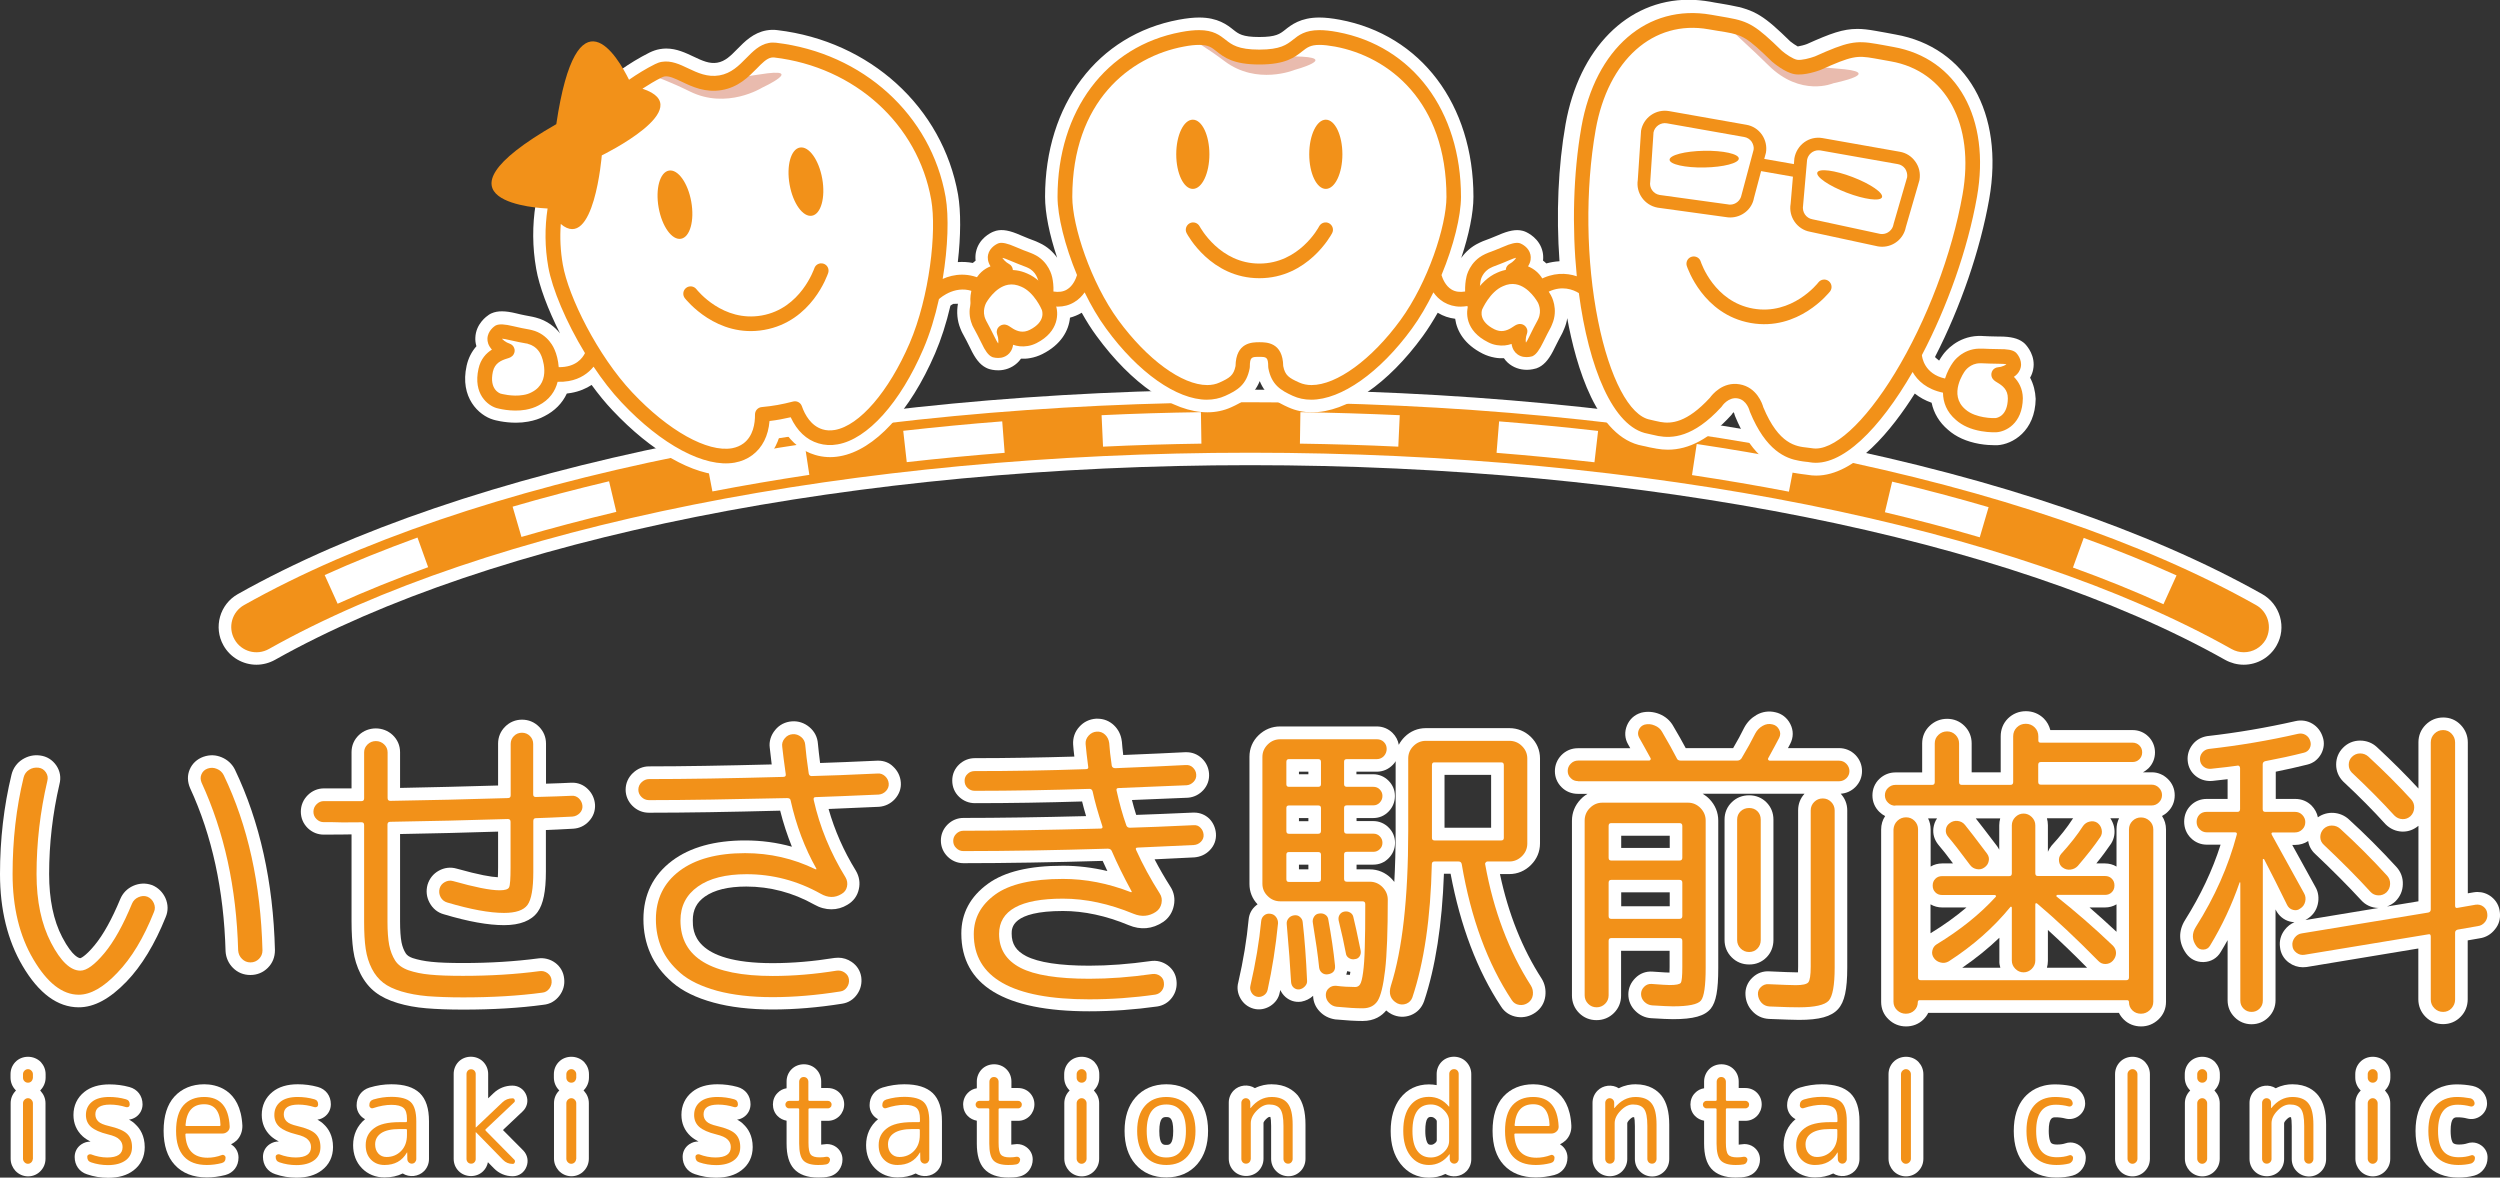
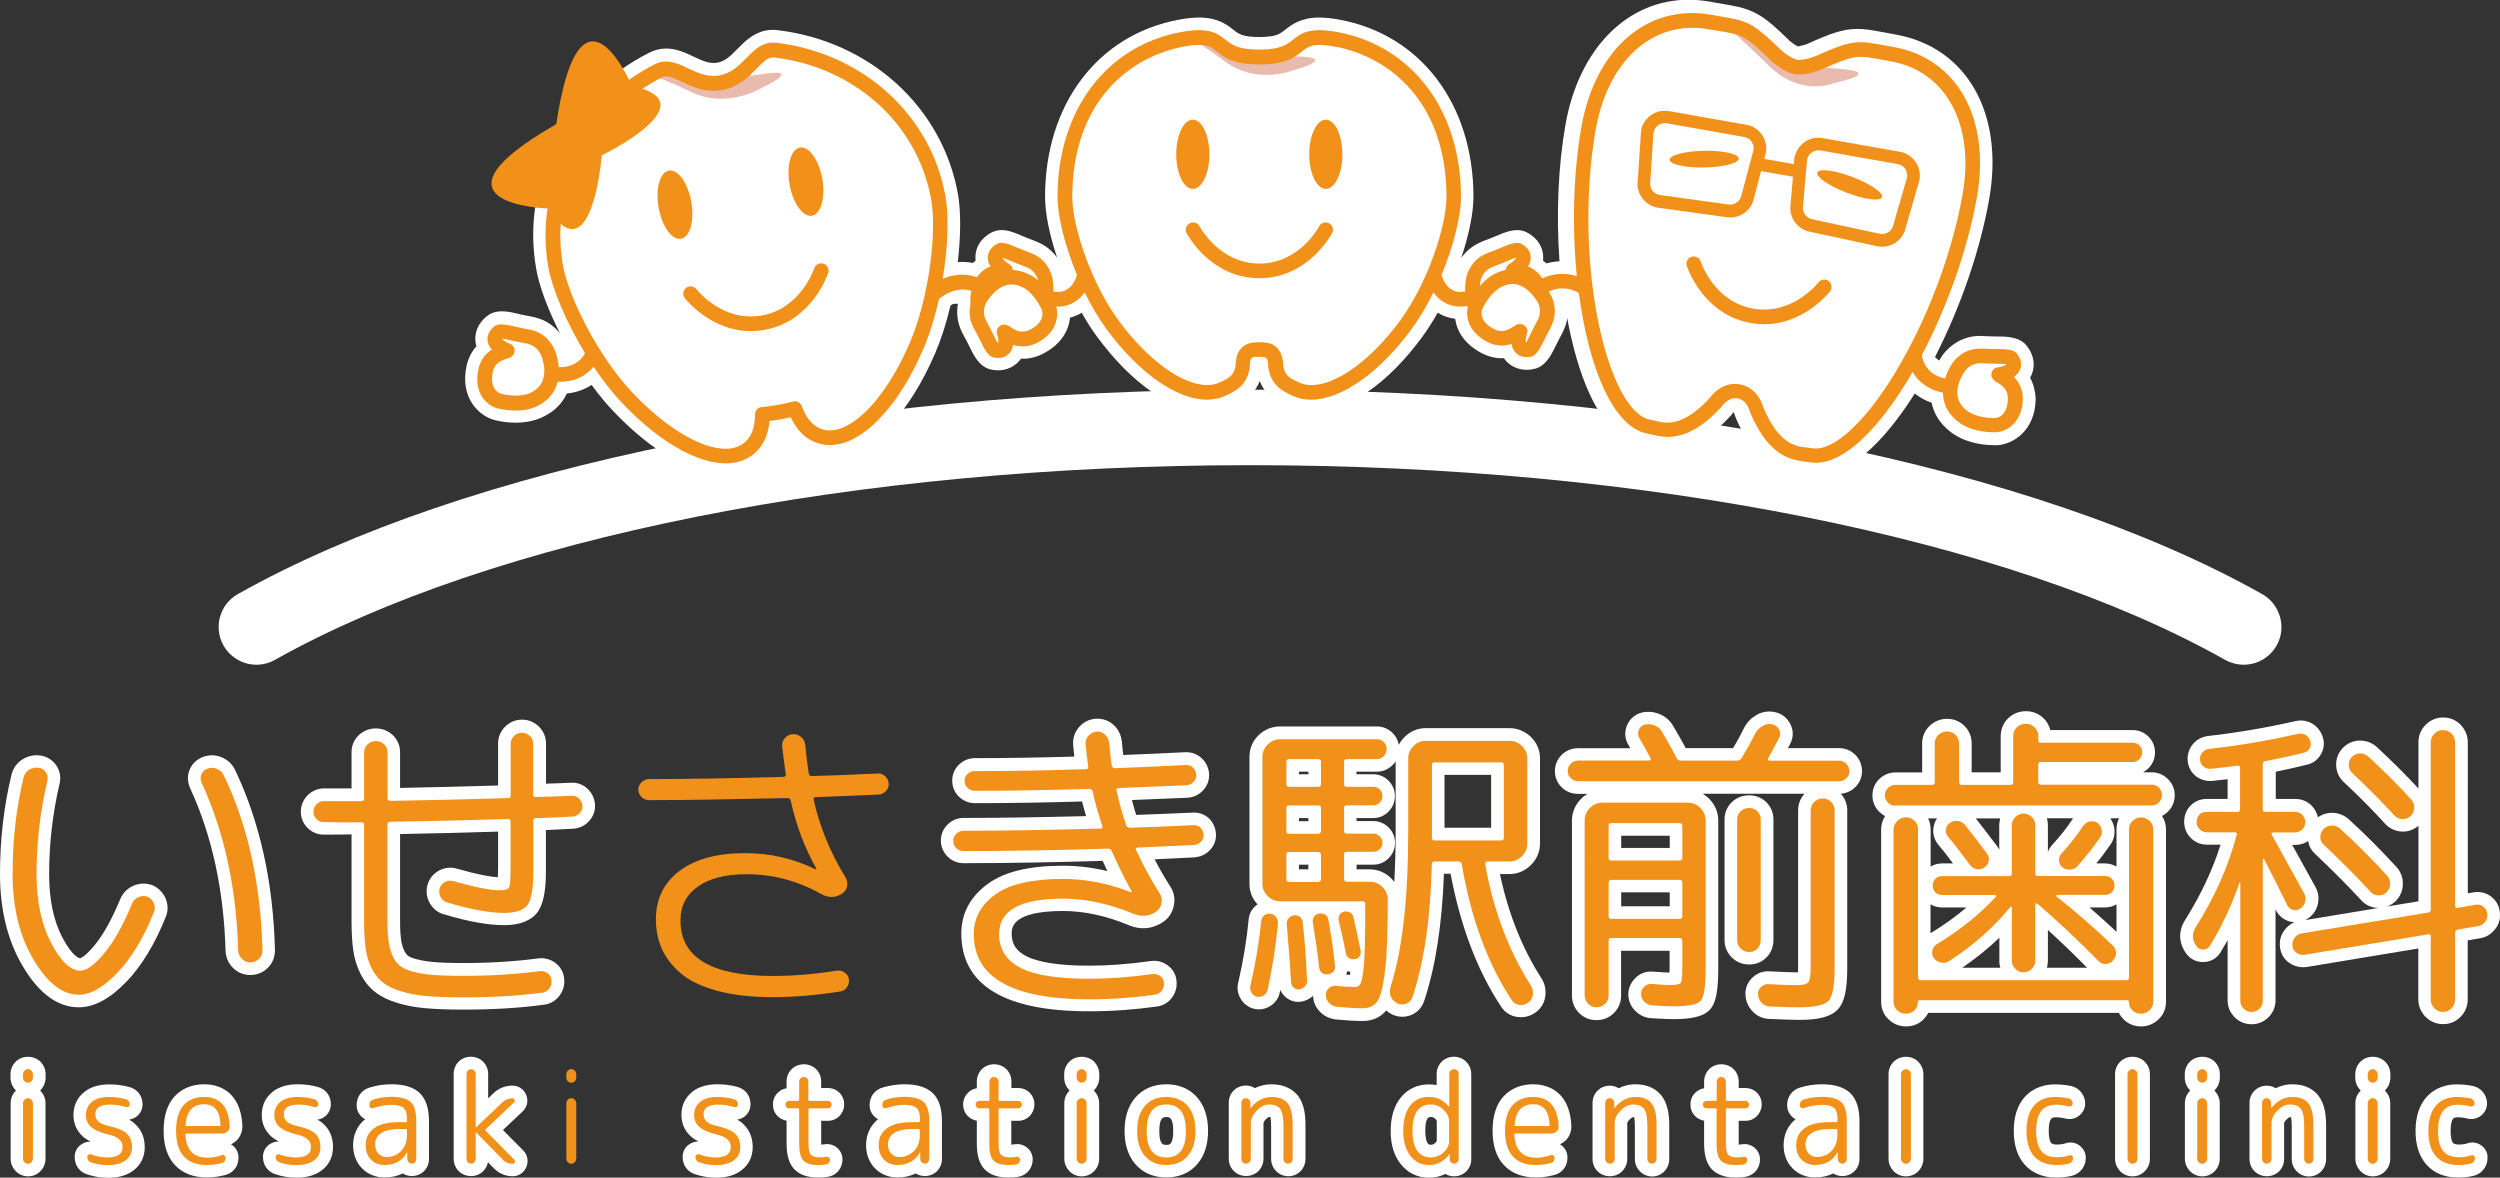
<svg xmlns="http://www.w3.org/2000/svg" version="1.1" id="レイヤー_1" x="0px" y="0px" viewBox="0 0 206.59 97.31" style="enable-background:new 0 0 206.59 97.31;" xml:space="preserve">
  <rect x="0" y="0" width="206.59" height="97.31" fill="#333333" stroke="none" />
  <style type="text/css">
	.st0{fill:#FFFFFF;}
	.st1{fill:#F29119;}
	.st2{fill:#E9BBAE;}
</style>
  <g>
    <g>
      <path class="st0" d="M12.59,73.15l-0.06-0.02c-0.49-0.17-1.02-0.15-1.52,0.07c-0.49,0.22-0.86,0.59-1.07,1.09    c-0.69,1.66-1.4,2.95-2.13,3.83C7,79.1,6.63,79.18,6.64,79.18c-0.06,0-0.62-0.05-1.5-1.74c-0.72-1.38-1.08-3.13-1.08-5.21    c0-2.5,0.29-5,0.85-7.41c0.15-0.56,0.06-1.1-0.26-1.57c-0.32-0.46-0.78-0.75-1.34-0.82c-0.53-0.07-1.01,0.05-1.45,0.32    c-0.46,0.29-0.78,0.73-0.91,1.27C0.32,66.61,0,69.37,0,72.23c0,2.94,0.63,5.49,1.86,7.58c1.34,2.28,2.9,3.43,4.65,3.43    c1.28,0,2.57-0.7,3.95-2.13c1.25-1.3,2.34-3.1,3.23-5.32c0.22-0.51,0.21-1.06-0.02-1.58C13.45,73.73,13.08,73.36,12.59,73.15z" />
      <path class="st0" d="M18.32,62.58c-0.48-0.2-0.97-0.23-1.52-0.04c-0.52,0.19-0.91,0.55-1.12,1.04c-0.21,0.49-0.2,1.01,0.03,1.55    c1.81,3.91,2.79,8.43,2.93,13.48c0.03,0.53,0.25,1.01,0.61,1.37c0.39,0.39,0.88,0.59,1.44,0.59c0.55,0,1.05-0.2,1.44-0.59    c0.39-0.39,0.59-0.88,0.59-1.47c-0.14-5.61-1.25-10.62-3.31-14.92C19.18,63.13,18.8,62.78,18.32,62.58z" />
      <path class="st0" d="M47.32,64.68c-0.05,0-0.1,0-0.12,0c-0.49,0.03-1.2,0.05-2.08,0.08v-3.31c0-0.54-0.2-1.02-0.58-1.4    c-0.38-0.38-0.86-0.58-1.4-0.58c-0.54,0-1.02,0.2-1.4,0.58c-0.38,0.38-0.58,0.86-0.58,1.4v3.46c-2.73,0.08-5.45,0.15-8.1,0.2    v-2.95c0-0.55-0.21-1.04-0.61-1.42c-0.77-0.73-2.02-0.73-2.79,0c-0.4,0.38-0.61,0.87-0.61,1.42v2.99h-2.29    c-0.5,0-0.97,0.2-1.33,0.56c-0.37,0.37-0.57,0.84-0.57,1.36c0,0.53,0.2,1,0.58,1.37c0.37,0.35,0.82,0.53,1.32,0.53    c0.35,0,0.88,0,1.57-0.01c0.26,0,0.5-0.01,0.72-0.01v7.18c0,0.93,0.05,1.73,0.14,2.39c0.1,0.72,0.31,1.38,0.61,1.97    c0.32,0.62,0.73,1.13,1.23,1.51c0.48,0.37,1.08,0.66,1.84,0.89c0.7,0.21,1.49,0.36,2.36,0.43c0.83,0.07,1.85,0.11,3.03,0.11    c2.45,0,4.69-0.13,6.65-0.4c0.53-0.05,0.99-0.31,1.32-0.75c0.32-0.42,0.45-0.91,0.39-1.41c-0.05-0.53-0.31-0.99-0.74-1.31    c-0.42-0.31-0.94-0.43-1.42-0.36c-1.89,0.25-3.97,0.38-6.19,0.38c-1.09,0-1.97-0.03-2.62-0.1c-0.6-0.06-1.12-0.17-1.55-0.31    c-0.28-0.1-0.46-0.22-0.57-0.39c-0.16-0.25-0.28-0.56-0.35-0.91c-0.08-0.42-0.12-1-0.12-1.73v-7.22c2.69-0.05,5.42-0.11,8.1-0.2    v2.94c0,0.37-0.01,0.64-0.02,0.83c-0.52-0.02-1.51-0.18-3.4-0.71c-0.51-0.15-1.03-0.08-1.48,0.17c-0.45,0.25-0.77,0.64-0.93,1.16    c-0.14,0.52-0.08,1.03,0.17,1.49c0.26,0.48,0.66,0.81,1.17,0.95c2.04,0.61,3.67,0.9,4.98,0.9c1.32,0,2.26-0.37,2.78-1.09    c0.46-0.64,0.68-1.7,0.68-3.33v-3.44c0.59-0.02,1.33-0.06,2.26-0.11c0.5-0.03,0.95-0.24,1.29-0.61c0.37-0.39,0.54-0.87,0.51-1.39    c-0.04-0.5-0.25-0.95-0.61-1.29C48.22,64.86,47.78,64.68,47.32,64.68z" />
-       <path class="st0" d="M72.6,62.86c-0.05,0-0.1,0-0.11,0c-1.92,0.09-3.51,0.15-4.72,0.19c-0.08-0.63-0.14-1.16-0.18-1.59    c-0.04-0.55-0.28-1.02-0.71-1.38c-0.41-0.34-0.91-0.51-1.44-0.47c-0.55,0.04-1.03,0.28-1.38,0.71c-0.36,0.43-0.52,0.96-0.45,1.47    c0.04,0.37,0.09,0.83,0.16,1.38c-3.96,0.1-7.36,0.16-10.14,0.16c-0.49,0-0.95,0.19-1.33,0.55c-0.39,0.37-0.6,0.85-0.6,1.38    c0,0.5,0.2,0.97,0.56,1.33c0.37,0.37,0.84,0.57,1.36,0.57c2.99,0,6.65-0.06,10.85-0.17c0.26,1.04,0.59,2.03,0.97,2.98    c-1.25-0.35-2.54-0.52-3.86-0.52c-2.53,0-4.56,0.57-6.04,1.68c-1.57,1.18-2.37,2.81-2.37,4.83c0,1.01,0.19,1.96,0.57,2.82    c0.38,0.88,1,1.69,1.82,2.4c0.83,0.72,1.97,1.28,3.41,1.67c1.38,0.38,3.02,0.57,4.87,0.57c1.82,0,3.76-0.16,5.76-0.48    c0.51-0.08,0.94-0.35,1.24-0.79c0.29-0.42,0.4-0.9,0.33-1.42c-0.08-0.51-0.35-0.94-0.79-1.24c-0.33-0.23-0.72-0.35-1.11-0.35    c-0.09,0-0.19,0.01-0.31,0.02c-1.74,0.28-3.46,0.43-5.12,0.43c-6.59,0-6.59-2.67-6.59-3.54c0-0.86,0.32-1.48,1-1.96    c0.78-0.55,1.93-0.83,3.42-0.83c1.96,0,3.85,0.5,5.6,1.48c0.94,0.54,1.95,0.52,2.75,0.03c0.5-0.29,0.83-0.73,0.95-1.29    c0.12-0.52,0.04-1.05-0.25-1.54c-1-1.62-1.75-3.33-2.25-5.09c1.1-0.04,2.49-0.1,4.17-0.18c0.51-0.04,0.96-0.26,1.31-0.64    c0.36-0.4,0.53-0.88,0.49-1.38c-0.04-0.51-0.26-0.96-0.64-1.31C73.49,63.03,73.05,62.86,72.6,62.86z" />
      <path class="st0" d="M98.69,67.15c-0.05,0-0.1,0-0.11,0c-1.99,0.09-3.57,0.15-4.69,0.19c-0.13-0.39-0.24-0.8-0.35-1.23l4.63-0.19    c0.49-0.04,0.93-0.26,1.27-0.63c0.35-0.39,0.51-0.86,0.47-1.38c-0.04-0.48-0.24-0.91-0.6-1.25c-0.34-0.32-0.78-0.5-1.26-0.5    c-0.05,0-0.1,0-0.13,0c-1.17,0.06-2.85,0.14-5.1,0.23c-0.05-0.42-0.09-0.79-0.11-1.09l-0.01-0.06c-0.06-0.51-0.29-0.97-0.65-1.31    c-0.37-0.35-0.84-0.54-1.35-0.54c-0.04,0-0.09,0-0.14,0c-0.53,0.04-1,0.26-1.36,0.66c-0.38,0.41-0.55,0.92-0.52,1.47    c0.02,0.28,0.05,0.61,0.1,1c-2.79,0.08-5.55,0.13-8.22,0.13c-0.49,0-0.94,0.18-1.3,0.52c-0.37,0.35-0.57,0.81-0.57,1.33    c0,0.53,0.2,1,0.57,1.35c0.36,0.34,0.81,0.52,1.3,0.52c2.89,0,5.88-0.05,8.86-0.14c0.09,0.37,0.2,0.78,0.33,1.21    c-3.92,0.1-7.33,0.15-10.13,0.15c-0.5,0-0.96,0.19-1.32,0.55c-0.36,0.36-0.55,0.82-0.55,1.32c0,0.5,0.19,0.96,0.55,1.32    c0.36,0.36,0.82,0.55,1.32,0.55c3.55,0,7.43-0.07,11.5-0.19c0.12,0.27,0.25,0.55,0.39,0.84c-1.22-0.29-2.45-0.44-3.66-0.44    c-2.8,0-4.83,0.49-6.21,1.49c-1.46,1.06-2.2,2.44-2.2,4.11c0,4.27,3.56,6.43,10.57,6.43c1.88,0,3.77-0.14,5.63-0.4    c0.5-0.08,0.93-0.34,1.23-0.76c0.29-0.4,0.41-0.88,0.35-1.38c-0.05-0.51-0.31-0.96-0.74-1.27c-0.41-0.29-0.89-0.42-1.41-0.34    c-1.77,0.25-3.47,0.38-5.06,0.38c-2.44,0-4.19-0.27-5.21-0.79c-0.83-0.43-1.2-1-1.2-1.86c0-0.46,0-1.87,4.24-1.87    c1.73,0,3.56,0.39,5.43,1.17c0.98,0.41,1.95,0.34,2.86-0.27c0.46-0.32,0.76-0.79,0.87-1.34c0.12-0.56,0.02-1.11-0.29-1.58    c-0.47-0.74-0.91-1.5-1.3-2.25c0.88-0.04,1.96-0.09,3.28-0.16c0.49-0.04,0.93-0.23,1.27-0.58c0.38-0.38,0.56-0.87,0.52-1.4    c-0.04-0.47-0.23-0.9-0.56-1.23C99.59,67.33,99.16,67.15,98.69,67.15z" />
      <path class="st0" d="M123.95,72.23h0.78c0.67,0,1.29-0.26,1.78-0.75c0.49-0.49,0.75-1.1,0.75-1.78v-7.03    c0-0.68-0.26-1.29-0.76-1.78c-0.49-0.47-1.1-0.72-1.77-0.72h-6.9c-0.67,0-1.28,0.25-1.76,0.73c-0.2,0.2-0.36,0.42-0.48,0.65    c-0.06-0.37-0.24-0.71-0.51-0.98c-0.35-0.35-0.81-0.54-1.31-0.54h-7.99c-0.67,0-1.28,0.25-1.77,0.72c-0.5,0.48-0.76,1.1-0.76,1.78    v10.52c0,0.64,0.23,1.22,0.67,1.68c-0.04,0.03-0.08,0.06-0.12,0.09c-0.37,0.3-0.58,0.71-0.62,1.18c-0.15,1.63-0.44,3.38-0.85,5.16    c-0.13,0.46-0.06,0.93,0.18,1.35c0.24,0.42,0.61,0.71,1.07,0.84c0.47,0.13,0.95,0.05,1.38-0.21c0.43-0.27,0.71-0.67,0.79-1.12    c0.02-0.07,0.03-0.14,0.05-0.21c0.1,0.22,0.24,0.41,0.43,0.58c0.35,0.3,0.77,0.44,1.24,0.39l0.08-0.01    c0.36-0.07,0.69-0.23,0.96-0.48c0.01,0.49,0.2,0.94,0.55,1.3c0.33,0.35,0.76,0.57,1.28,0.65c0.96,0.09,1.7,0.13,2.26,0.13    c0.99,0,1.59-0.43,1.95-0.87c0.13,0.12,0.28,0.22,0.45,0.31c0.5,0.25,1.05,0.28,1.58,0.08c0.53-0.21,0.9-0.6,1.1-1.15    c0.94-2.81,1.49-6.34,1.64-10.54h0.55c0.81,4.32,2.21,8.01,4.16,10.96c0.3,0.49,0.79,0.8,1.37,0.88c0.54,0.07,1.03-0.06,1.47-0.36    c0.47-0.33,0.76-0.8,0.83-1.38c0.06-0.51-0.04-1.01-0.31-1.44C125.8,78.4,124.64,75.5,123.95,72.23z M123.22,64.03v4.37h-3.85    v-4.37H123.22z M115.1,63.2c0.09-0.09,0.17-0.19,0.23-0.3v5.77c0,1.5-0.04,2.9-0.11,4.21c-0.08-0.1-0.16-0.2-0.25-0.29    c-0.49-0.49-1.1-0.75-1.78-0.75h-1.09v-0.39h1.38c0.49,0,0.93-0.18,1.27-0.53c0.34-0.34,0.53-0.78,0.53-1.27    c0-0.49-0.18-0.92-0.53-1.27c-0.34-0.34-0.78-0.53-1.27-0.53h-1.38V67.6h1.38c0.5,0,0.94-0.19,1.29-0.56    c0.33-0.35,0.5-0.79,0.5-1.26c0-0.49-0.18-0.92-0.53-1.27c-0.34-0.34-0.78-0.53-1.27-0.53h-1.38v-0.21h1.67    C114.28,63.77,114.74,63.57,115.1,63.2z M108.12,71.45v0.39h-0.78v-0.39H108.12z M107.34,63.98v-0.21h0.78v0.21H107.34z     M108.12,67.86h-0.78V67.6h0.78V67.86z M111.33,80.25c0.08,0.03,0.17,0.04,0.26,0.06c-0.01,0.1-0.03,0.18-0.04,0.25    c-0.1,0-0.2-0.01-0.3-0.02C111.28,80.45,111.31,80.35,111.33,80.25z" />
      <path class="st0" d="M145.99,79.1c0.37-0.38,0.56-0.88,0.56-1.42v-9.95c0-0.56-0.2-1.05-0.58-1.43c-0.38-0.38-0.87-0.58-1.43-0.58    c-0.55,0-1.04,0.19-1.42,0.56c-0.4,0.38-0.61,0.88-0.61,1.44v9.95c0,0.56,0.2,1.05,0.59,1.44c0.39,0.39,0.88,0.59,1.44,0.59    C145.11,79.71,145.61,79.49,145.99,79.1z" />
      <path class="st0" d="M151.96,61.82h-4.21c0.07-0.13,0.13-0.24,0.18-0.34c0.28-0.53,0.29-1.12,0.01-1.66    c-0.26-0.51-0.71-0.85-1.22-0.96c-0.53-0.13-1.08-0.06-1.57,0.22c-0.43,0.25-0.77,0.59-1.02,1.06c-0.25,0.52-0.56,1.08-0.91,1.68    h-3.92c-0.27-0.51-0.62-1.13-1.04-1.84c-0.25-0.44-0.64-0.78-1.14-0.98c-0.48-0.19-0.99-0.23-1.48-0.11l-0.06,0.02    c-0.52,0.16-0.92,0.53-1.13,1.03c-0.22,0.53-0.19,1.09,0.09,1.57c0.05,0.09,0.11,0.2,0.18,0.32h-4.33c-0.53,0-1,0.2-1.37,0.58    c-0.35,0.37-0.53,0.82-0.53,1.32c0,0.5,0.19,0.96,0.55,1.32c0.36,0.36,0.83,0.55,1.35,0.55h0.8c-0.21,0.12-0.4,0.27-0.57,0.45    c-0.47,0.49-0.72,1.1-0.72,1.77v14.45c0,0.55,0.2,1.05,0.59,1.44c0.39,0.39,0.88,0.59,1.44,0.59c0.55,0,1.05-0.2,1.44-0.59    c0.39-0.39,0.59-0.88,0.59-1.44v-3.7h4.01v1.33c0,0.19,0,0.34-0.01,0.47c-0.11,0-0.44-0.01-1.4-0.08    c-0.55-0.04-1.05,0.15-1.43,0.54c-0.37,0.37-0.57,0.83-0.57,1.34c0,0.52,0.2,1,0.58,1.37c0.36,0.36,0.81,0.57,1.31,0.6    c0.84,0.05,1.43,0.08,1.79,0.08c1.7,0,2.63-0.26,3.13-0.87c0.44-0.55,0.62-1.52,0.62-3.35V67.81c0-0.67-0.25-1.28-0.72-1.77    c-0.17-0.18-0.37-0.33-0.57-0.45h8.42c-0.35,0.38-0.53,0.85-0.53,1.38v12.89c0,0.21-0.01,0.37-0.01,0.49c-0.05,0-0.1,0-0.17,0    c-0.35,0-1.08-0.03-2.17-0.08c-0.54-0.04-1.04,0.14-1.43,0.52c-0.41,0.39-0.61,0.9-0.57,1.45c0.03,0.49,0.22,0.95,0.56,1.31    c0.35,0.39,0.82,0.62,1.38,0.65c1.27,0.05,2.08,0.08,2.49,0.08c1.67,0,2.66-0.27,3.22-0.89c0.54-0.59,0.76-1.62,0.76-3.43V66.97    c0-0.53-0.19-1-0.54-1.38c0.46-0.03,0.88-0.22,1.21-0.55c0.36-0.36,0.55-0.82,0.55-1.32c0-0.49-0.18-0.95-0.53-1.32    C152.97,62.02,152.49,61.82,151.96,61.82z M137.98,73.74v1.15h-4.01v-1.15H137.98z M133.97,70.07v-1.01h4.01v1.01H133.97z" />
      <path class="st0" d="M177.82,63.82h-0.73c0.16-0.09,0.31-0.2,0.45-0.33c0.35-0.35,0.54-0.81,0.54-1.31c0-0.5-0.19-0.96-0.54-1.31    c-0.35-0.35-0.81-0.54-1.31-0.54h-6.8c-0.09-0.36-0.27-0.69-0.54-0.96c-0.4-0.39-0.91-0.6-1.48-0.6c-0.57,0-1.08,0.21-1.48,0.6    c-0.4,0.4-0.6,0.91-0.6,1.48v2.97h-2.4v-2.39c0-0.55-0.2-1.05-0.59-1.44c-0.39-0.39-0.88-0.59-1.44-0.59    c-0.55,0-1.04,0.2-1.44,0.58c-0.41,0.39-0.62,0.89-0.62,1.46v2.39h-2.21c-0.49,0-0.95,0.18-1.32,0.53    c-0.38,0.36-0.58,0.84-0.58,1.37c0,0.53,0.2,1,0.58,1.37c0.15,0.14,0.3,0.25,0.47,0.34c-0.22,0.32-0.33,0.7-0.33,1.11v14.24    c0,0.56,0.21,1.07,0.62,1.45c0.39,0.38,0.89,0.58,1.44,0.58c0.54,0,1.04-0.19,1.42-0.56c0.17-0.17,0.31-0.35,0.41-0.56h15.76    c0.1,0.21,0.24,0.39,0.41,0.56c0.38,0.37,0.88,0.56,1.42,0.56c0.55,0,1.04-0.2,1.44-0.58c0.41-0.39,0.62-0.89,0.62-1.45V68.54    c0-0.41-0.11-0.78-0.33-1.11c0.17-0.09,0.33-0.2,0.47-0.34c0.38-0.36,0.58-0.84,0.58-1.37c0-0.53-0.2-1-0.59-1.37    C178.76,64.01,178.31,63.82,177.82,63.82z M160.18,69.81c0.3,0.35,0.71,0.86,1.21,1.54h-0.89c-0.35,0-0.68,0.09-0.96,0.26v-3.07    c0-0.33-0.07-0.63-0.21-0.91h0.74c-0.16,0.23-0.26,0.5-0.3,0.8C159.71,68.92,159.84,69.39,160.18,69.81z M171.3,67.64l-0.03,0.04    c-0.45,0.7-1.03,1.43-1.72,2.18l-0.04,0.05c-0.12,0.15-0.21,0.31-0.28,0.48v-2.2c0-0.2-0.03-0.39-0.08-0.57h2.17    C171.3,67.63,171.3,67.63,171.3,67.64z M172.47,79.97h-3.32c0.05-0.18,0.08-0.37,0.08-0.57v-2.55    C170.25,77.78,171.34,78.82,172.47,79.97z M160.5,74.99h2c-0.88,0.75-1.87,1.46-2.97,2.13v-2.39    C159.82,74.9,160.15,74.99,160.5,74.99z M165.3,79.97h-3.15c1.11-0.76,2.14-1.59,3.07-2.48v1.91    C165.21,79.59,165.24,79.78,165.3,79.97z M172.67,74.99h1.27c0.35,0,0.68-0.09,0.96-0.26V77    C174.16,76.31,173.41,75.63,172.67,74.99z M165.21,68.2v2.02c-0.05-0.1-0.11-0.2-0.18-0.3c-0.84-1.11-1.42-1.86-1.76-2.29h2.02    C165.24,67.81,165.21,68,165.21,68.2z M174.9,68.54v3.07c-0.28-0.17-0.61-0.26-0.96-0.26h-0.71c0.47-0.57,0.87-1.12,1.22-1.63    c0.27-0.43,0.35-0.92,0.24-1.42c-0.06-0.25-0.16-0.47-0.3-0.68h0.72C174.97,67.9,174.9,68.21,174.9,68.54z" />
      <path class="st0" d="M206.58,75.4c-0.05-0.53-0.29-0.97-0.71-1.3c-0.34-0.26-0.73-0.39-1.15-0.39c-0.09,0-0.19,0.01-0.32,0.03    l-0.47,0.08V61.35c0-0.55-0.2-1.04-0.58-1.44c-0.39-0.41-0.89-0.62-1.45-0.62c-0.56,0-1.06,0.21-1.45,0.6    c-0.4,0.4-0.6,0.9-0.6,1.45v3.82c-1.03-1.12-2.19-2.27-3.44-3.43c-0.38-0.35-0.86-0.53-1.38-0.53c-0.54,0-1.03,0.2-1.41,0.59    c-0.37,0.37-0.57,0.85-0.57,1.39c0,0.54,0.2,1.02,0.59,1.41c1.31,1.22,2.47,2.39,3.49,3.52c0.38,0.38,0.85,0.59,1.37,0.61l0.07,0    c0.46,0,0.89-0.16,1.28-0.48v6.24l-2.6,0.43c0.24-0.09,0.47-0.22,0.67-0.4l0.04-0.04c0.38-0.38,0.59-0.86,0.6-1.39    c0.02-0.54-0.16-1.03-0.52-1.43c-1.3-1.42-2.63-2.75-3.95-3.95c-0.69-0.63-1.77-0.72-2.55-0.16c-0.07-0.36-0.25-0.69-0.52-0.97    c-0.36-0.36-0.83-0.55-1.35-0.55h-1.61v-2.25c0.9-0.18,1.78-0.38,2.62-0.59c0.49-0.12,0.88-0.43,1.13-0.88    c0.24-0.45,0.29-0.94,0.13-1.4c-0.15-0.47-0.44-0.85-0.86-1.1c-0.42-0.25-0.91-0.32-1.39-0.21c-2.38,0.54-4.82,0.96-7.3,1.24    c-0.48,0.08-0.9,0.31-1.2,0.69c-0.3,0.38-0.45,0.84-0.41,1.33c0.04,0.52,0.27,0.96,0.67,1.28c0.34,0.27,0.75,0.41,1.2,0.41    c0.05,0,0.1,0,0.19-0.01c0.47-0.05,0.89-0.1,1.24-0.14v1.63h-1.72c-0.52,0-0.98,0.19-1.33,0.54c-0.35,0.35-0.54,0.81-0.54,1.34    c0,0.52,0.19,0.99,0.55,1.35c0.36,0.36,0.82,0.55,1.32,0.55h1.14c-0.67,2.12-1.66,4.2-2.93,6.22c-0.58,0.92-0.54,1.91,0.09,2.78    c0.33,0.45,0.82,0.7,1.38,0.7l0.07,0c0.6-0.02,1.11-0.33,1.4-0.83c0.2-0.32,0.38-0.65,0.57-0.98v4.97c0,0.54,0.2,1.02,0.58,1.4    c0.38,0.38,0.86,0.58,1.4,0.58c0.54,0,1.02-0.2,1.4-0.58c0.38-0.38,0.58-0.86,0.58-1.4v-7.51c0.01,0.02,0.02,0.04,0.03,0.06    c0.24,0.47,0.65,0.81,1.15,0.94c0.12,0.03,0.25,0.05,0.38,0.06c-0.31,0.13-0.59,0.35-0.81,0.64c-0.32,0.42-0.45,0.91-0.38,1.42    c0.05,0.51,0.31,0.97,0.74,1.28c0.34,0.25,0.74,0.38,1.15,0.38c0.09,0,0.19-0.01,0.31-0.02l9.23-1.53v4.2    c0,0.55,0.21,1.06,0.6,1.45c0.4,0.4,0.9,0.6,1.45,0.6c0.56,0,1.07-0.21,1.46-0.62c0.38-0.39,0.57-0.89,0.57-1.43v-4.87l0.98-0.17    c0.51-0.07,0.95-0.33,1.27-0.74C206.5,76.41,206.64,75.92,206.58,75.4z M196.57,73.99L196.57,73.99L196.57,73.99L196.57,73.99z     M191.32,70.57c1.45,1.37,2.73,2.66,3.8,3.82c0.36,0.4,0.84,0.62,1.39,0.64l0.05,0l-6.05,1c0.07-0.04,0.13-0.08,0.19-0.12    c0.42-0.27,0.71-0.67,0.83-1.18c0.12-0.51,0.05-1.02-0.19-1.43c-0.68-1.25-1.33-2.41-1.92-3.48h0.25c0.39,0,0.76-0.11,1.07-0.32    C190.8,69.91,191,70.28,191.32,70.57z" />
    </g>
    <g>
      <g>
        <path class="st1" d="M6.51,82.2c-1.35,0-2.6-0.97-3.75-2.92c-1.15-1.94-1.72-4.3-1.72-7.06c0-2.79,0.3-5.45,0.91-7.97     c0.07-0.28,0.22-0.49,0.46-0.64c0.23-0.15,0.49-0.2,0.77-0.17c0.26,0.03,0.46,0.16,0.61,0.38c0.15,0.22,0.19,0.46,0.12,0.72     c-0.59,2.53-0.89,5.09-0.89,7.68c0,2.26,0.4,4.15,1.2,5.69c0.8,1.54,1.61,2.3,2.42,2.3c0.52,0,1.18-0.48,1.98-1.44     c0.8-0.96,1.56-2.33,2.29-4.1c0.1-0.24,0.28-0.42,0.53-0.53c0.25-0.11,0.5-0.13,0.74-0.04c0.24,0.1,0.42,0.28,0.53,0.53     c0.11,0.25,0.12,0.5,0.01,0.74c-0.85,2.14-1.86,3.81-3.02,5.01C8.55,81.6,7.48,82.2,6.51,82.2z M19.68,78.53     c-0.14-5.17-1.15-9.79-3.02-13.85c-0.1-0.24-0.11-0.48-0.01-0.7c0.1-0.23,0.26-0.38,0.51-0.47c0.26-0.09,0.52-0.08,0.77,0.03     c0.25,0.1,0.44,0.28,0.56,0.52c2,4.17,3.06,8.99,3.2,14.48c0,0.28-0.1,0.51-0.29,0.7c-0.19,0.19-0.43,0.29-0.7,0.29     c-0.28,0-0.51-0.1-0.7-0.29C19.8,79.05,19.7,78.81,19.68,78.53z" />
        <path class="st1" d="M26.76,67.94c-0.23,0-0.43-0.08-0.6-0.25c-0.17-0.16-0.26-0.37-0.26-0.61c0-0.24,0.09-0.45,0.26-0.62     c0.17-0.17,0.37-0.26,0.6-0.26h3.12c0.14,0,0.21-0.08,0.21-0.23v-3.8c0-0.26,0.1-0.48,0.29-0.66c0.19-0.18,0.42-0.27,0.68-0.27     c0.26,0,0.49,0.09,0.68,0.27c0.19,0.18,0.29,0.4,0.29,0.66v3.78c0,0.16,0.08,0.23,0.23,0.23c3.21-0.05,6.45-0.13,9.71-0.23     c0.16,0,0.23-0.08,0.23-0.23v-4.24c0-0.26,0.09-0.48,0.27-0.66c0.18-0.18,0.4-0.27,0.66-0.27s0.48,0.09,0.66,0.27     c0.18,0.18,0.27,0.4,0.27,0.66v4.17c0,0.14,0.07,0.21,0.21,0.21c1.32-0.03,2.31-0.07,2.97-0.1c0.23-0.02,0.43,0.06,0.6,0.22     c0.17,0.17,0.27,0.37,0.29,0.61c0.02,0.23-0.06,0.43-0.22,0.6c-0.17,0.17-0.37,0.27-0.61,0.29c-1.37,0.07-2.38,0.11-3.02,0.13     c-0.14,0-0.21,0.08-0.21,0.23v4.22c0,1.37-0.16,2.28-0.48,2.72c-0.32,0.44-0.97,0.66-1.94,0.66c-1.2,0-2.76-0.29-4.69-0.86     c-0.24-0.07-0.43-0.22-0.55-0.44c-0.12-0.23-0.15-0.47-0.08-0.73c0.07-0.23,0.21-0.4,0.43-0.52c0.22-0.12,0.45-0.15,0.69-0.08     c1.77,0.5,3.05,0.76,3.83,0.76c0.45,0,0.72-0.08,0.79-0.25c0.08-0.16,0.12-0.71,0.12-1.63v-3.78c0-0.16-0.08-0.23-0.23-0.23     c-3.26,0.1-6.5,0.18-9.71,0.23c-0.16,0-0.23,0.08-0.23,0.23v8.02c0,0.8,0.05,1.44,0.14,1.93c0.1,0.49,0.26,0.91,0.49,1.28     c0.23,0.36,0.6,0.63,1.11,0.81c0.5,0.17,1.1,0.3,1.78,0.36c0.69,0.07,1.59,0.1,2.72,0.1c2.27,0,4.38-0.13,6.33-0.39     c0.24-0.03,0.46,0.02,0.66,0.17c0.2,0.15,0.31,0.34,0.33,0.59c0.03,0.24-0.03,0.47-0.18,0.68c-0.16,0.21-0.36,0.32-0.6,0.34     c-1.93,0.26-4.1,0.39-6.53,0.39c-1.16,0-2.14-0.04-2.94-0.1c-0.8-0.07-1.51-0.2-2.15-0.39c-0.63-0.19-1.14-0.43-1.51-0.72     c-0.37-0.29-0.69-0.67-0.94-1.16c-0.25-0.49-0.42-1.03-0.51-1.64c-0.09-0.61-0.13-1.35-0.13-2.24v-7.99     c0-0.16-0.07-0.23-0.21-0.23c-0.35,0-0.87,0-1.56,0.01C27.63,67.93,27.11,67.94,26.76,67.94z" />
        <path class="st1" d="M53.63,66.12c-0.24,0-0.45-0.09-0.62-0.26c-0.17-0.17-0.26-0.37-0.26-0.6c0-0.24,0.09-0.45,0.27-0.62     c0.18-0.17,0.39-0.26,0.61-0.26c3.02,0,6.72-0.06,11.09-0.18c0.17,0,0.24-0.08,0.21-0.23c-0.14-0.97-0.23-1.73-0.29-2.26     c-0.04-0.26,0.03-0.49,0.21-0.7c0.17-0.21,0.39-0.32,0.65-0.34s0.49,0.06,0.7,0.23c0.21,0.17,0.32,0.39,0.34,0.65     c0.05,0.61,0.15,1.4,0.29,2.37c0.03,0.14,0.11,0.21,0.23,0.21c1.32-0.03,3.14-0.1,5.47-0.21c0.23-0.02,0.43,0.06,0.61,0.22     c0.18,0.17,0.28,0.37,0.3,0.61c0.02,0.23-0.06,0.43-0.22,0.61c-0.17,0.18-0.37,0.28-0.61,0.3c-2.26,0.1-3.99,0.17-5.21,0.21     c-0.14,0-0.19,0.08-0.16,0.23c0.5,2.24,1.38,4.37,2.63,6.4c0.14,0.24,0.18,0.5,0.12,0.77c-0.06,0.27-0.21,0.47-0.46,0.61     c-0.54,0.33-1.11,0.32-1.72-0.03c-1.93-1.08-3.97-1.61-6.12-1.61c-1.72,0-3.06,0.34-4.02,1.02c-0.96,0.68-1.44,1.61-1.44,2.81     c0,3.05,2.54,4.58,7.63,4.58c1.72,0,3.48-0.15,5.28-0.44c0.24-0.03,0.46,0.02,0.66,0.16c0.2,0.14,0.32,0.32,0.35,0.55     c0.03,0.24-0.02,0.46-0.16,0.66c-0.14,0.2-0.32,0.32-0.55,0.35c-1.96,0.31-3.83,0.47-5.6,0.47c-1.77,0-3.3-0.18-4.6-0.53     c-1.29-0.36-2.3-0.84-3.01-1.46c-0.71-0.62-1.23-1.29-1.55-2.03c-0.32-0.74-0.48-1.54-0.48-2.41c0-1.68,0.65-3.02,1.95-4     c1.3-0.98,3.11-1.47,5.42-1.47c2.05,0,3.98,0.44,5.81,1.33h0.08v-0.05c-0.95-1.68-1.67-3.57-2.13-5.65     c-0.02-0.12-0.11-0.18-0.29-0.18C60.56,66.05,56.76,66.12,53.63,66.12z" />
        <path class="st1" d="M79.61,70.33c-0.23,0-0.42-0.08-0.59-0.25c-0.17-0.16-0.25-0.36-0.25-0.59c0-0.23,0.08-0.42,0.25-0.59     c0.16-0.16,0.36-0.25,0.59-0.25c3.11,0,6.88-0.06,11.33-0.18c0.14,0,0.19-0.06,0.16-0.18c-0.38-1.16-0.65-2.13-0.81-2.89     c-0.04-0.14-0.12-0.21-0.26-0.21c-3.23,0.1-6.39,0.16-9.48,0.16c-0.23,0-0.42-0.08-0.59-0.23c-0.17-0.16-0.25-0.36-0.25-0.6     c0-0.23,0.08-0.42,0.25-0.57c0.16-0.16,0.36-0.23,0.59-0.23c3,0,6.07-0.05,9.19-0.16c0.16,0,0.22-0.08,0.18-0.23     c-0.1-0.76-0.17-1.38-0.21-1.85c-0.02-0.26,0.07-0.49,0.25-0.69c0.18-0.2,0.4-0.31,0.66-0.33c0.28-0.02,0.51,0.07,0.7,0.25     c0.19,0.18,0.3,0.41,0.34,0.69c0.03,0.49,0.1,1.11,0.21,1.87c0.03,0.14,0.13,0.21,0.29,0.21c2.57-0.1,4.5-0.19,5.81-0.26     c0.24-0.02,0.45,0.05,0.61,0.21c0.16,0.16,0.26,0.35,0.27,0.57c0.02,0.23-0.05,0.43-0.21,0.6c-0.16,0.17-0.35,0.27-0.57,0.29     l-5.62,0.23c-0.16,0-0.22,0.07-0.18,0.21c0.23,1.04,0.49,2,0.81,2.89c0.05,0.12,0.15,0.18,0.29,0.18     c1.18-0.03,2.93-0.1,5.26-0.21c0.23-0.02,0.42,0.05,0.57,0.21c0.16,0.16,0.24,0.35,0.26,0.57c0.02,0.23-0.06,0.42-0.22,0.59     c-0.17,0.17-0.37,0.26-0.61,0.27c-2.05,0.1-3.58,0.17-4.61,0.21c-0.16,0-0.2,0.07-0.13,0.21c0.54,1.2,1.19,2.39,1.95,3.59     c0.16,0.24,0.2,0.51,0.14,0.81c-0.06,0.29-0.21,0.53-0.46,0.7c-0.57,0.38-1.19,0.43-1.85,0.16c-2.01-0.83-3.96-1.25-5.83-1.25     c-3.52,0-5.28,0.97-5.28,2.92c0,1.25,0.59,2.18,1.76,2.79c1.17,0.61,3.07,0.91,5.69,0.91c1.65,0,3.38-0.13,5.21-0.39     c0.24-0.03,0.46,0.02,0.65,0.16c0.19,0.14,0.29,0.32,0.31,0.55c0.03,0.24-0.02,0.46-0.16,0.65c-0.14,0.19-0.32,0.3-0.55,0.34     c-1.81,0.26-3.63,0.39-5.47,0.39c-6.35,0-9.53-1.8-9.53-5.39c0-1.32,0.59-2.41,1.77-3.27c1.18-0.86,3.05-1.29,5.6-1.29     c1.86,0,3.72,0.36,5.6,1.09h0.08v-0.05c-0.66-1.21-1.21-2.33-1.64-3.33c-0.05-0.14-0.17-0.21-0.34-0.21     C87.27,70.26,83.29,70.33,79.61,70.33z" />
        <path class="st1" d="M104.41,82.27c-0.18,0.11-0.37,0.14-0.56,0.09c-0.19-0.05-0.34-0.17-0.44-0.35     c-0.1-0.18-0.13-0.37-0.08-0.56c0.43-1.87,0.73-3.65,0.89-5.34c0.02-0.19,0.1-0.35,0.25-0.47c0.15-0.12,0.32-0.16,0.51-0.13     c0.19,0.02,0.35,0.11,0.47,0.27c0.12,0.17,0.17,0.34,0.16,0.53c-0.19,1.93-0.48,3.76-0.86,5.49     C104.7,82.01,104.59,82.16,104.41,82.27z M111.3,62.73c-0.16,0-0.23,0.07-0.23,0.21v1.87c0,0.14,0.08,0.21,0.23,0.21h2.19     c0.21,0,0.39,0.07,0.53,0.22c0.15,0.15,0.22,0.33,0.22,0.53c0,0.21-0.07,0.39-0.22,0.55c-0.15,0.16-0.33,0.23-0.53,0.23h-2.19     c-0.16,0-0.23,0.07-0.23,0.21v1.9c0,0.16,0.08,0.23,0.23,0.23h2.19c0.21,0,0.39,0.07,0.53,0.22c0.15,0.15,0.22,0.33,0.22,0.53     c0,0.21-0.07,0.39-0.22,0.53c-0.15,0.15-0.33,0.22-0.53,0.22h-2.19c-0.16,0-0.23,0.07-0.23,0.21v2.03c0,0.16,0.08,0.23,0.23,0.23     h1.9c0.4,0,0.75,0.15,1.04,0.44c0.29,0.3,0.44,0.64,0.44,1.04c0,2.59-0.07,4.53-0.22,5.82c-0.15,1.29-0.36,2.14-0.62,2.55     c-0.27,0.41-0.68,0.61-1.24,0.61c-0.52,0-1.24-0.04-2.16-0.13c-0.24-0.03-0.45-0.14-0.62-0.33c-0.17-0.18-0.26-0.39-0.26-0.64     c0-0.23,0.08-0.41,0.25-0.56c0.16-0.15,0.36-0.21,0.59-0.2c0.56,0.07,1.08,0.1,1.59,0.1c0.17,0,0.31-0.07,0.4-0.22     c0.1-0.15,0.18-0.47,0.25-0.98c0.07-0.5,0.12-1.19,0.14-2.06c0.03-0.87,0.04-2.07,0.04-3.59c0-0.16-0.08-0.23-0.23-0.23h-6.79     c-0.4,0-0.75-0.14-1.04-0.43c-0.3-0.29-0.44-0.63-0.44-1.03V62.55c0-0.4,0.15-0.74,0.44-1.03c0.29-0.29,0.64-0.43,1.04-0.43h7.99     c0.23,0,0.42,0.08,0.57,0.23c0.16,0.16,0.23,0.35,0.23,0.57s-0.08,0.42-0.23,0.59c-0.16,0.16-0.35,0.25-0.57,0.25H111.3z      M109.16,64.81v-1.85c0-0.16-0.08-0.23-0.23-0.23h-2.42c-0.14,0-0.21,0.08-0.21,0.23v1.85c0,0.14,0.07,0.21,0.21,0.21h2.42     C109.08,65.02,109.16,64.95,109.16,64.81z M109.16,68.67v-1.9c0-0.14-0.08-0.21-0.23-0.21h-2.42c-0.14,0-0.21,0.07-0.21,0.21v1.9     c0,0.16,0.07,0.23,0.21,0.23h2.42C109.08,68.9,109.16,68.82,109.16,68.67z M109.16,72.65v-2.03c0-0.14-0.08-0.21-0.23-0.21h-2.42     c-0.14,0-0.21,0.07-0.21,0.21v2.03c0,0.16,0.07,0.23,0.21,0.23h2.42C109.08,72.88,109.16,72.81,109.16,72.65z M107.37,81.76     c-0.17,0.02-0.33-0.03-0.46-0.14c-0.13-0.11-0.2-0.26-0.22-0.46c-0.07-1.28-0.19-2.88-0.36-4.79c-0.02-0.17,0.03-0.33,0.14-0.47     c0.11-0.14,0.26-0.23,0.46-0.26c0.19-0.03,0.36,0.01,0.49,0.13c0.14,0.12,0.22,0.27,0.23,0.44c0.16,1.39,0.28,2.99,0.36,4.82     c0.02,0.17-0.04,0.33-0.17,0.47S107.56,81.73,107.37,81.76z M109.74,80.51c-0.17,0.03-0.33,0-0.47-0.1     c-0.14-0.1-0.23-0.25-0.26-0.44c-0.1-1.01-0.28-2.24-0.52-3.7c-0.04-0.19,0-0.36,0.1-0.52c0.1-0.16,0.24-0.24,0.42-0.26     c0.19-0.03,0.36,0,0.51,0.1s0.23,0.24,0.25,0.42c0.24,1.32,0.43,2.58,0.55,3.78C110.36,80.2,110.17,80.44,109.74,80.51z      M111.95,79.26c-0.17,0.04-0.33,0-0.48-0.09c-0.15-0.1-0.23-0.22-0.25-0.38c-0.14-0.76-0.34-1.67-0.6-2.73     c-0.03-0.17-0.01-0.33,0.08-0.47c0.09-0.14,0.22-0.23,0.39-0.26c0.17-0.03,0.33-0.01,0.48,0.08c0.15,0.09,0.24,0.22,0.27,0.39     c0.12,0.47,0.32,1.39,0.6,2.76c0.03,0.17,0,0.33-0.09,0.47C112.26,79.17,112.12,79.25,111.95,79.26z M115.46,82.91     c-0.56-0.31-0.73-0.8-0.52-1.46c0.95-2.99,1.43-7.25,1.43-12.78v-5.99c0-0.4,0.14-0.74,0.43-1.03c0.29-0.29,0.63-0.43,1.03-0.43     h6.9c0.4,0,0.75,0.14,1.04,0.43c0.29,0.29,0.44,0.63,0.44,1.03v7.03c0,0.4-0.15,0.75-0.44,1.04c-0.3,0.29-0.64,0.44-1.04,0.44     h-1.82c-0.05,0-0.1,0.03-0.14,0.08c-0.04,0.05-0.06,0.1-0.04,0.16c0.69,3.82,1.95,7.16,3.78,10.02c0.14,0.23,0.19,0.48,0.16,0.76     c-0.04,0.28-0.17,0.49-0.39,0.65c-0.23,0.16-0.47,0.22-0.74,0.18c-0.27-0.04-0.47-0.17-0.61-0.39c-2-3.02-3.38-6.77-4.14-11.25     c-0.03-0.14-0.12-0.21-0.26-0.21h-2c-0.14,0-0.21,0.08-0.21,0.23c-0.1,4.44-0.64,8.11-1.61,11.01c-0.09,0.24-0.25,0.41-0.49,0.51     C115.95,83.04,115.71,83.03,115.46,82.91z M118.33,63.23v6.01c0,0.14,0.07,0.21,0.21,0.21h5.52c0.14,0,0.21-0.07,0.21-0.21v-6.01     c0-0.16-0.07-0.23-0.21-0.23h-5.52C118.4,62.99,118.33,63.07,118.33,63.23z" />
        <path class="st1" d="M130.41,64.55c-0.24,0-0.45-0.08-0.61-0.25c-0.17-0.16-0.25-0.36-0.25-0.59s0.08-0.43,0.25-0.6     c0.16-0.17,0.37-0.26,0.61-0.26h5.86c0.05,0,0.09-0.02,0.12-0.07c0.03-0.04,0.03-0.08,0.01-0.12c-0.42-0.76-0.73-1.33-0.94-1.69     c-0.12-0.21-0.13-0.43-0.04-0.65c0.1-0.23,0.26-0.37,0.48-0.44c0.28-0.07,0.56-0.05,0.83,0.07c0.28,0.11,0.49,0.29,0.62,0.53     c0.52,0.89,0.92,1.61,1.2,2.16c0.05,0.14,0.16,0.21,0.31,0.21h4.71c0.14,0,0.25-0.06,0.34-0.18c0.45-0.75,0.83-1.44,1.15-2.08     c0.14-0.26,0.34-0.46,0.6-0.61c0.26-0.15,0.53-0.19,0.81-0.12c0.24,0.05,0.43,0.2,0.55,0.43c0.12,0.23,0.12,0.46,0,0.69     c-0.19,0.36-0.49,0.93-0.91,1.69c-0.02,0.03-0.01,0.07,0.01,0.12c0.03,0.04,0.07,0.07,0.12,0.07h5.73c0.24,0,0.45,0.09,0.61,0.26     c0.16,0.17,0.25,0.37,0.25,0.6s-0.08,0.42-0.25,0.59c-0.17,0.16-0.37,0.25-0.61,0.25H130.41z M137.98,81.4     c0.52,0,0.82-0.06,0.91-0.18c0.09-0.12,0.13-0.56,0.13-1.33v-2.14c0-0.16-0.08-0.23-0.23-0.23h-5.65c-0.14,0-0.21,0.08-0.21,0.23     v4.5c0,0.28-0.1,0.51-0.29,0.7c-0.19,0.19-0.43,0.29-0.7,0.29c-0.28,0-0.51-0.1-0.7-0.29c-0.19-0.19-0.29-0.43-0.29-0.7V67.81     c0-0.4,0.14-0.75,0.43-1.04c0.29-0.29,0.63-0.44,1.03-0.44h7.08c0.4,0,0.74,0.15,1.03,0.44c0.29,0.3,0.43,0.64,0.43,1.04v12.18     c0,1.47-0.13,2.37-0.39,2.69c-0.26,0.32-1.03,0.48-2.32,0.48c-0.33,0-0.9-0.03-1.72-0.08c-0.24-0.02-0.46-0.12-0.64-0.3     c-0.18-0.18-0.27-0.4-0.27-0.64c0-0.23,0.09-0.43,0.26-0.6c0.17-0.17,0.38-0.25,0.62-0.23C137.28,81.37,137.77,81.4,137.98,81.4z      M132.93,68.25v2.63c0,0.16,0.07,0.23,0.21,0.23h5.65c0.16,0,0.23-0.08,0.23-0.23v-2.63c0-0.16-0.08-0.23-0.23-0.23h-5.65     C133,68.02,132.93,68.09,132.93,68.25z M138.79,75.93c0.16,0,0.23-0.08,0.23-0.23v-2.76c0-0.16-0.08-0.23-0.23-0.23h-5.65     c-0.14,0-0.21,0.08-0.21,0.23v2.76c0,0.16,0.07,0.23,0.21,0.23H138.79z M143.84,67.04c0.19-0.18,0.43-0.27,0.7-0.27     c0.28,0,0.51,0.09,0.69,0.27c0.18,0.18,0.27,0.41,0.27,0.69v9.95c0,0.28-0.09,0.51-0.27,0.7c-0.18,0.19-0.41,0.29-0.69,0.29     c-0.28,0-0.51-0.1-0.7-0.29c-0.19-0.19-0.29-0.43-0.29-0.7v-9.95C143.55,67.45,143.65,67.22,143.84,67.04z M146.21,83.17     c-0.26-0.02-0.48-0.12-0.65-0.31c-0.17-0.19-0.27-0.42-0.29-0.68c-0.02-0.24,0.07-0.45,0.25-0.62c0.18-0.17,0.39-0.25,0.64-0.23     c1.13,0.05,1.87,0.08,2.24,0.08c0.56,0,0.9-0.08,1.03-0.23c0.13-0.16,0.2-0.59,0.2-1.3V66.97c0-0.28,0.1-0.51,0.29-0.7     c0.19-0.19,0.43-0.29,0.7-0.29c0.28,0,0.51,0.1,0.7,0.29c0.19,0.19,0.29,0.43,0.29,0.7v12.99c0,1.46-0.17,2.37-0.49,2.73     c-0.33,0.36-1.15,0.55-2.45,0.55C148.26,83.25,147.44,83.22,146.21,83.17z" />
        <path class="st1" d="M156.62,66.58c-0.23,0-0.43-0.08-0.6-0.25c-0.17-0.16-0.26-0.37-0.26-0.61s0.09-0.45,0.26-0.61     c0.17-0.16,0.37-0.25,0.6-0.25h3.05c0.14,0,0.21-0.08,0.21-0.23v-3.2c0-0.28,0.1-0.51,0.3-0.7c0.2-0.19,0.44-0.29,0.72-0.29     c0.28,0,0.51,0.1,0.7,0.29c0.19,0.19,0.29,0.43,0.29,0.7v3.2c0,0.16,0.08,0.23,0.23,0.23h4.01c0.16,0,0.23-0.08,0.23-0.23v-3.78     c0-0.29,0.1-0.54,0.3-0.74c0.2-0.2,0.45-0.3,0.74-0.3c0.29,0,0.54,0.1,0.74,0.3c0.2,0.2,0.3,0.45,0.3,0.74v0.34     c0,0.12,0.06,0.18,0.18,0.18h7.6c0.23,0,0.42,0.08,0.57,0.23c0.16,0.16,0.23,0.35,0.23,0.57c0,0.23-0.08,0.42-0.23,0.57     c-0.16,0.16-0.35,0.23-0.57,0.23h-7.58c-0.14,0-0.21,0.08-0.21,0.23v1.41c0,0.16,0.07,0.23,0.21,0.23h9.16     c0.23,0,0.43,0.08,0.6,0.25c0.17,0.17,0.26,0.37,0.26,0.61s-0.09,0.45-0.26,0.61c-0.17,0.17-0.37,0.25-0.6,0.25H156.62z      M156.79,67.83c0.2-0.19,0.44-0.29,0.72-0.29c0.28,0,0.51,0.1,0.7,0.29c0.19,0.19,0.29,0.43,0.29,0.7v12.24     c0,0.16,0.08,0.23,0.23,0.23h16.97c0.16,0,0.23-0.08,0.23-0.23V68.54c0-0.28,0.1-0.51,0.29-0.7c0.19-0.19,0.43-0.29,0.7-0.29     c0.28,0,0.52,0.1,0.72,0.29c0.2,0.19,0.3,0.43,0.3,0.7v14.24c0,0.28-0.1,0.51-0.3,0.7c-0.2,0.19-0.44,0.29-0.72,0.29     c-0.28,0-0.51-0.09-0.7-0.27c-0.19-0.18-0.29-0.41-0.29-0.69c0-0.1-0.05-0.16-0.16-0.16h-17.13c-0.1,0-0.16,0.05-0.16,0.16     c0,0.28-0.1,0.51-0.29,0.69c-0.19,0.18-0.43,0.27-0.7,0.27c-0.28,0-0.52-0.1-0.72-0.29c-0.2-0.19-0.3-0.43-0.3-0.7V68.54     C156.49,68.26,156.59,68.02,156.79,67.83z M160.03,78.04c1.94-1.18,3.58-2.49,4.89-3.93c0.03-0.03,0.04-0.07,0.01-0.1     c-0.03-0.03-0.06-0.05-0.09-0.05h-4.35c-0.23,0-0.41-0.07-0.56-0.22c-0.15-0.15-0.22-0.33-0.22-0.56c0-0.23,0.07-0.41,0.22-0.56     c0.15-0.15,0.33-0.22,0.56-0.22h5.55c0.14,0,0.21-0.08,0.21-0.23V68.2c0-0.26,0.1-0.49,0.29-0.68c0.19-0.19,0.42-0.29,0.68-0.29     s0.49,0.1,0.68,0.29c0.19,0.19,0.29,0.42,0.29,0.68v3.96c0,0.16,0.07,0.23,0.21,0.23h5.55c0.23,0,0.41,0.07,0.56,0.22     c0.15,0.15,0.22,0.33,0.22,0.56c0,0.23-0.07,0.41-0.22,0.56c-0.15,0.15-0.33,0.22-0.56,0.22h-3.93c-0.04,0-0.06,0.02-0.08,0.05     c-0.02,0.03-0.02,0.06,0,0.08c1.54,1.22,3.1,2.57,4.66,4.06c0.17,0.17,0.26,0.38,0.26,0.61c0,0.23-0.09,0.45-0.26,0.64     c-0.16,0.17-0.35,0.26-0.59,0.27c-0.23,0.01-0.44-0.07-0.61-0.25c-1.81-1.84-3.49-3.42-5.05-4.74c-0.1-0.07-0.16-0.04-0.16,0.08     v4.63c0,0.26-0.1,0.49-0.29,0.68c-0.19,0.19-0.42,0.29-0.68,0.29s-0.49-0.1-0.68-0.29c-0.19-0.19-0.29-0.42-0.29-0.68v-4.37     c0-0.03-0.01-0.06-0.04-0.08c-0.03-0.02-0.06-0.01-0.09,0.03c-1.39,1.7-3.08,3.19-5.08,4.48c-0.21,0.12-0.43,0.16-0.66,0.1     c-0.23-0.05-0.42-0.17-0.56-0.36c-0.14-0.19-0.19-0.4-0.14-0.62C159.73,78.33,159.84,78.16,160.03,78.04z M164.34,71.15     c-0.04,0.22-0.16,0.4-0.35,0.53c-0.19,0.14-0.4,0.19-0.64,0.14c-0.23-0.04-0.42-0.16-0.56-0.35c-0.8-1.08-1.41-1.86-1.82-2.34     c-0.14-0.17-0.2-0.37-0.17-0.59c0.03-0.22,0.13-0.39,0.33-0.53c0.19-0.14,0.41-0.2,0.65-0.17s0.44,0.13,0.6,0.33     c0.31,0.38,0.92,1.17,1.82,2.37C164.34,70.73,164.39,70.94,164.34,71.15z M171.7,71.56c-0.16,0.17-0.36,0.27-0.6,0.3     c-0.24,0.03-0.46-0.03-0.65-0.17c-0.17-0.12-0.27-0.29-0.3-0.52c-0.03-0.23,0.03-0.43,0.17-0.6c0.73-0.8,1.34-1.57,1.82-2.32     c0.14-0.19,0.32-0.31,0.55-0.36c0.23-0.05,0.43-0.02,0.62,0.1c0.19,0.14,0.31,0.32,0.36,0.55c0.05,0.23,0.02,0.43-0.1,0.62     C173.09,69.87,172.46,70.67,171.7,71.56z" />
        <path class="st1" d="M182.63,78.14c-0.12,0.21-0.3,0.32-0.55,0.33c-0.24,0.01-0.43-0.08-0.57-0.27c-0.38-0.52-0.4-1.06-0.05-1.61     c1.56-2.46,2.69-5.01,3.38-7.63c0.03-0.12-0.02-0.18-0.16-0.18h-2.32c-0.23,0-0.42-0.08-0.59-0.25     c-0.17-0.16-0.25-0.37-0.25-0.61s0.08-0.44,0.23-0.6c0.16-0.16,0.36-0.23,0.6-0.23h2.55c0.14,0,0.21-0.08,0.21-0.23v-3.38     c0-0.07-0.02-0.13-0.07-0.17c-0.04-0.04-0.09-0.06-0.14-0.04c-0.49,0.07-1.22,0.16-2.19,0.26c-0.24,0.02-0.45-0.04-0.62-0.18     c-0.17-0.14-0.27-0.32-0.29-0.55c-0.02-0.23,0.04-0.43,0.18-0.6c0.14-0.17,0.32-0.28,0.55-0.31c2.48-0.28,4.94-0.69,7.37-1.25     c0.23-0.05,0.43-0.02,0.62,0.09c0.19,0.11,0.32,0.28,0.39,0.51c0.07,0.21,0.05,0.41-0.05,0.6c-0.1,0.19-0.26,0.31-0.47,0.36     c-1.02,0.26-2.09,0.49-3.2,0.7c-0.14,0.04-0.21,0.12-0.21,0.26v3.7c0,0.16,0.07,0.23,0.21,0.23h2.45c0.24,0,0.45,0.08,0.61,0.25     c0.16,0.17,0.25,0.36,0.25,0.59c0,0.24-0.08,0.45-0.25,0.61c-0.17,0.17-0.37,0.25-0.61,0.25h-1.8c-0.14,0-0.17,0.07-0.1,0.21     c0.8,1.44,1.68,3.05,2.66,4.82c0.12,0.21,0.15,0.44,0.09,0.69c-0.06,0.25-0.2,0.44-0.4,0.56c-0.17,0.14-0.37,0.18-0.6,0.12     c-0.23-0.06-0.39-0.2-0.49-0.4c-0.66-1.35-1.29-2.61-1.9-3.78c-0.02-0.02-0.04-0.03-0.07-0.03c-0.03,0-0.04,0.02-0.04,0.05v11.66     c0,0.26-0.09,0.48-0.27,0.66c-0.18,0.18-0.4,0.27-0.66,0.27s-0.48-0.09-0.66-0.27c-0.18-0.18-0.27-0.4-0.27-0.66v-9.76     c-0.02,0-0.03-0.01-0.05-0.03C184.44,74.76,183.62,76.51,182.63,78.14z M204.58,74.76c0.24-0.03,0.46,0.02,0.65,0.17     c0.19,0.15,0.29,0.34,0.31,0.59c0.03,0.24-0.03,0.46-0.18,0.66c-0.16,0.2-0.36,0.32-0.6,0.35l-1.67,0.29     c-0.14,0.04-0.21,0.12-0.21,0.26v5.52c0,0.28-0.1,0.52-0.29,0.72c-0.19,0.2-0.43,0.3-0.7,0.3c-0.28,0-0.52-0.1-0.72-0.3     c-0.2-0.2-0.3-0.44-0.3-0.72v-5.21c0-0.16-0.07-0.22-0.21-0.18l-10.23,1.69c-0.24,0.04-0.46-0.02-0.66-0.17     c-0.2-0.15-0.31-0.33-0.33-0.56c-0.04-0.24,0.03-0.47,0.18-0.68c0.16-0.21,0.36-0.33,0.6-0.36l10.44-1.72     c0.14-0.03,0.21-0.12,0.21-0.26v-13.8c0-0.28,0.1-0.52,0.3-0.72c0.2-0.2,0.44-0.3,0.72-0.3c0.28,0,0.51,0.1,0.7,0.3     c0.19,0.2,0.29,0.44,0.29,0.72v13.49c0,0.16,0.07,0.22,0.21,0.18L204.58,74.76z M192,68.51c0.19-0.19,0.42-0.29,0.69-0.29     c0.27,0,0.5,0.09,0.69,0.26c1.3,1.18,2.59,2.47,3.88,3.88c0.17,0.19,0.26,0.42,0.25,0.69c-0.01,0.27-0.11,0.5-0.3,0.69     c-0.19,0.17-0.42,0.26-0.68,0.25c-0.26-0.01-0.48-0.11-0.65-0.3c-1.09-1.2-2.38-2.49-3.85-3.88c-0.19-0.17-0.29-0.39-0.29-0.64     C191.74,68.92,191.83,68.7,192,68.51z M197.86,67.39c-1.01-1.11-2.18-2.29-3.51-3.54c-0.17-0.17-0.26-0.39-0.26-0.65     c0-0.26,0.09-0.48,0.26-0.65c0.19-0.19,0.42-0.29,0.68-0.29s0.49,0.09,0.68,0.26c1.3,1.2,2.48,2.38,3.54,3.54     c0.17,0.19,0.26,0.42,0.25,0.69c-0.01,0.27-0.11,0.5-0.3,0.69c-0.19,0.17-0.41,0.26-0.66,0.25     C198.27,67.68,198.05,67.58,197.86,67.39z" />
      </g>
    </g>
    <path class="st0" d="M188.41,50.97c-0.23-0.8-0.75-1.47-1.48-1.88C168.13,38.52,136.86,32.2,103.3,32.2s-64.84,6.31-83.64,16.89   c-1.5,0.84-2.04,2.75-1.19,4.25c0.55,0.98,1.6,1.59,2.72,1.59c0.53,0,1.06-0.14,1.53-0.4c17.91-10.07,48.04-16.09,80.58-16.09   s62.67,6.01,80.58,16.09c0.47,0.26,1,0.4,1.53,0.4c1.13,0,2.17-0.61,2.72-1.59C188.54,52.62,188.64,51.78,188.41,50.97z" />
    <g>
-       <path class="st1" d="M186.43,50c-18.66-10.49-49.73-16.76-83.13-16.76c-33.4,0-64.47,6.26-83.13,16.76    c-1,0.56-1.36,1.83-0.79,2.84c0.56,1,1.83,1.36,2.84,0.79c18.06-10.16,48.38-16.22,81.09-16.22c32.71,0,63.03,6.06,81.09,16.22    c0.32,0.18,0.67,0.27,1.02,0.27c0.73,0,1.43-0.38,1.82-1.06C187.78,51.83,187.43,50.56,186.43,50z M27.9,49.89l-1.07-2.37    c2.39-1.08,4.98-2.12,7.67-3.1l0.88,2.45C32.75,47.82,30.23,48.84,27.9,49.89z M43.09,44.37l-0.73-2.5    c2.56-0.75,5.24-1.45,7.97-2.1l0.6,2.53C48.24,42.94,45.6,43.64,43.09,44.37z M58.87,40.61l-0.49-2.56    c2.64-0.5,5.37-0.97,8.11-1.38l0.39,2.57C64.16,39.65,61.47,40.11,58.87,40.61z M74.93,38.19l-0.29-2.59    c2.68-0.3,5.44-0.57,8.18-0.78l0.2,2.6C80.31,37.63,77.59,37.89,74.93,38.19z M91.15,36.91l-0.12-2.6    c2.71-0.13,5.47-0.21,8.21-0.25l0.04,2.6C96.56,36.7,93.83,36.78,91.15,36.91z M115.55,36.91c-2.68-0.13-5.42-0.21-8.13-0.25    l0.04-2.6c2.74,0.04,5.5,0.13,8.21,0.25L115.55,36.91z M131.76,38.2c-2.65-0.3-5.38-0.56-8.09-0.78l0.21-2.6    c2.75,0.22,5.5,0.48,8.18,0.79L131.76,38.2z M147.83,40.63c-2.6-0.5-5.3-0.96-8.01-1.37l0.39-2.57c2.75,0.41,5.48,0.88,8.11,1.38    L147.83,40.63z M163.6,44.4c-2.51-0.74-5.15-1.43-7.84-2.07l0.6-2.53c2.73,0.65,5.41,1.36,7.97,2.11L163.6,44.4z M178.78,49.93    c-2.33-1.06-4.85-2.08-7.48-3.03l0.89-2.45c2.7,0.98,5.28,2.02,7.67,3.1L178.78,49.93z" />
-     </g>
+       </g>
    <path class="st0" d="M167.76,31.21c0.14-0.24,0.21-0.47,0.25-0.66c0.23-1.13-0.5-1.95-0.65-2.11c-0.06-0.06-0.12-0.12-0.18-0.16   c-0.42-0.32-1.02-0.47-1.94-0.47l-0.12,0c-0.43,0-1.02-0.03-1.23-0.04l-0.18-0.01c-0.05,0-0.1,0-0.16,0l-0.07,0   c-1.74,0.06-2.71,1.26-2.92,1.55l0,0c-0.11,0.15-0.22,0.32-0.32,0.49l-0.31-0.26c-0.01-0.02-0.01-0.04-0.02-0.06   c2.11-4.11,3.73-8.83,4.47-13.03c1.25-7.1-1.86-12.56-7.75-13.6c-0.3-0.05-0.56-0.1-0.8-0.15l-0.84-0.15   c-0.62-0.11-1.07-0.16-1.5-0.16c-1.2,0-2.21,0.37-4.17,1.25c-0.23,0.09-0.54,0.16-0.76,0.2c-0.18-0.1-0.44-0.27-0.62-0.42   c-2.11-2.06-2.89-2.62-4.98-2.99l-0.27-0.05c-0.18-0.03-0.37-0.06-0.58-0.1c-0.24-0.04-0.51-0.08-0.8-0.14   c-0.59-0.1-1.18-0.16-1.76-0.16c-5.08,0-9.07,4.04-10.18,10.29c-0.61,3.46-0.78,7.44-0.5,11.32c-0.37,0.02-0.73,0.08-1.09,0.18   c-0.08-0.08-0.17-0.16-0.27-0.23c0.03-0.28,0.01-0.52-0.03-0.71c-0.24-1.13-1.24-1.6-1.43-1.68c-0.07-0.03-0.15-0.06-0.24-0.08   c-0.52-0.13-1.14-0.02-2.02,0.37c-0.39,0.17-0.99,0.4-1.19,0.47l-0.1,0.04c-0.07,0.03-0.15,0.06-0.22,0.1l-0.06,0.03   c-0.66,0.31-1.14,0.77-1.47,1.24c0.64-1.91,1.01-3.72,1.01-5.05c0-7.64-4.34-13.39-11.05-14.64c-0.65-0.12-1.2-0.18-1.69-0.18   c-1.54,0-2.32,0.61-2.83,1.02c-0.42,0.33-0.74,0.59-2.13,0.59c-1.39,0-1.71-0.26-2.13-0.59c-0.51-0.41-1.29-1.02-2.83-1.02   c-0.49,0-1.04,0.06-1.69,0.18c-6.71,1.25-11.05,7-11.05,14.64c0,1.33,0.36,3.13,1,5.03c-0.32-0.45-0.79-0.92-1.48-1.23   c-0.08-0.04-0.16-0.08-0.26-0.12l-0.1-0.04c-0.2-0.07-0.79-0.3-1.18-0.47c-0.88-0.39-1.48-0.51-2.03-0.37   c-0.08,0.02-0.15,0.05-0.23,0.08c-0.2,0.08-1.2,0.55-1.43,1.68c-0.04,0.19-0.06,0.43-0.03,0.71c-0.08,0.06-0.15,0.13-0.23,0.19   c-0.41-0.08-0.83-0.1-1.24-0.07c0.25-2.16,0.26-4.18,0.02-5.58C77.89,8.86,71.9,3.4,64.24,2.49c-0.3-0.04-0.6-0.03-0.89,0.02   c-1.1,0.19-1.83,0.94-2.42,1.54c-0.54,0.55-1,1.02-1.66,1.13c-0.64,0.11-1.24-0.16-1.95-0.5c-0.66-0.31-1.4-0.67-2.27-0.67   c-0.18,0-0.36,0.02-0.53,0.05c-0.29,0.05-0.57,0.15-0.84,0.28c-6.88,3.47-10.65,10.65-9.37,17.88c0.25,1.44,0.97,3.36,1.97,5.33   c-0.4-0.5-1.04-1.06-2.01-1.31c-0.07-0.02-0.15-0.04-0.25-0.06l-0.1-0.02c-0.2-0.04-0.83-0.15-1.24-0.26   c-0.94-0.23-1.56-0.23-2.06-0.01c-0.07,0.03-0.15,0.07-0.22,0.12c-0.18,0.12-1.08,0.75-1.12,1.9c-0.01,0.2,0.01,0.44,0.09,0.7   c-0.4,0.45-0.67,0.99-0.81,1.61c-0.58,2.62,1,4.11,2.21,4.46c0.09,0.03,0.88,0.25,1.87,0.25c0.35,0,0.69-0.03,1.01-0.09   c0.5-0.09,0.96-0.24,1.34-0.45c0.85-0.43,1.48-1.07,1.85-1.87c0.12-0.01,0.24-0.03,0.35-0.05c0.69-0.12,1.25-0.37,1.7-0.66   c0.57,0.78,1.15,1.49,1.73,2.1c3.21,3.41,6.63,5.37,9.38,5.37c0.31,0,0.62-0.03,0.91-0.08c0.71-0.13,1.35-0.4,1.9-0.81   c0.87-0.65,1.45-1.58,1.71-2.73c0.1-0.02,0.19-0.03,0.29-0.05c0.63,0.99,1.5,1.67,2.54,1.98c0.66,0.2,1.36,0.24,2.06,0.11   c2.85-0.5,5.79-3.68,7.86-8.49c0.5-1.16,0.93-2.49,1.27-3.95c0.05-0.04,0.13-0.1,0.24-0.15l0.38-0.01c-0.12,0.7-0.06,1.4,0.2,2.04   c0.03,0.08,0.06,0.16,0.1,0.24c0.02,0.05,0.05,0.1,0.08,0.16l0.06,0.11c0.11,0.2,0.4,0.74,0.58,1.12c0.41,0.87,0.8,1.36,1.29,1.61   c0.07,0.04,0.15,0.07,0.23,0.1c0.14,0.05,0.43,0.12,0.79,0.12c0.14,0,0.29-0.01,0.43-0.04c0.51-0.09,1.07-0.38,1.45-0.92   c0.25,0.01,0.51,0,0.76-0.05c0.34-0.06,0.68-0.17,1-0.33c1.56-0.78,2.19-1.95,2.29-3.01c0.33-0.09,0.65-0.22,0.94-0.39   c0.01-0.01,0.02-0.01,0.03-0.02c0.39,0.7,0.8,1.35,1.23,1.93c2.88,3.94,6.3,6.3,9.16,6.3c0.69,0,1.35-0.14,1.95-0.41   c0.93-0.42,1.87-0.94,2.37-2.17c0.5,1.23,1.43,1.75,2.37,2.17c0.6,0.27,1.25,0.41,1.95,0.41c2.86,0,6.29-2.35,9.16-6.3   c0.42-0.58,0.83-1.23,1.23-1.93c0.01,0.01,0.02,0.01,0.03,0.02c0.43,0.26,0.9,0.42,1.41,0.48c0.14,1.03,0.78,2.13,2.27,2.88   c0.32,0.16,0.66,0.27,1,0.33c0.25,0.05,0.51,0.06,0.76,0.05c0.37,0.55,0.94,0.83,1.45,0.92c0.14,0.02,0.28,0.04,0.43,0.04   c0.38,0,0.69-0.09,0.8-0.12c0.08-0.03,0.15-0.06,0.23-0.1c0.48-0.25,0.88-0.74,1.29-1.61c0.18-0.38,0.49-0.95,0.59-1.14l0.05-0.1   c0.03-0.07,0.07-0.14,0.09-0.21l0.03-0.06c0.14-0.32,0.23-0.63,0.27-0.93c0.73,3.98,2.44,9.88,6.24,10.55   c0.06,0.01,0.13,0.03,0.24,0.05c0.18,0.05,0.39,0.09,0.61,0.13c0.05,0.01,0.11,0.02,0.17,0.03l0.09,0.02   c0.34,0.06,0.65,0.09,0.96,0.09c1.77,0,3.47-0.92,5.21-2.82c0.06-0.06,0.11-0.13,0.13-0.17c0.03-0.04,0.07-0.08,0.1-0.11   c0.02,0.03,0.04,0.07,0.05,0.1c0.02,0.09,0.05,0.17,0.08,0.25c1.14,2.77,2.73,4.3,4.87,4.67c0.03,0.01,0.06,0.01,0.09,0.01   c0.06,0.01,0.11,0.02,0.17,0.03c0.22,0.04,0.43,0.06,0.65,0.09c0.08,0.01,0.15,0.02,0.22,0.03c0.22,0.04,0.45,0.06,0.69,0.06   c3.24,0,6.28-3.82,8.15-6.78c0.4,0.32,0.87,0.58,1.39,0.76c0.18,0.86,0.64,1.63,1.35,2.23c0.66,0.59,1.53,0.98,2.59,1.17   c0.52,0.09,0.98,0.11,1.26,0.11c0.13,0,0.21,0,0.23,0c1.25-0.07,3.13-1.15,3.17-3.83C168.19,32.33,168.04,31.74,167.76,31.21z" />
    <g>
      <path class="st2" d="M99.97,3.1c0,0,0.69,1.47,7,1.56c3.9,0.06,0,1.12,0,1.12s-3.11,1.29-5.78-0.73    C98.27,2.85,97.66,3.21,99.97,3.1z" />
      <g>
        <g>
          <g>
            <ellipse class="st1" cx="98.57" cy="12.75" rx="1.37" ry="2.86" />
            <ellipse class="st1" cx="109.56" cy="12.75" rx="1.37" ry="2.86" />
          </g>
          <path class="st1" d="M104.07,22.99c-4.01,0-5.93-3.57-6.01-3.72c-0.16-0.3-0.04-0.66,0.25-0.82c0.3-0.16,0.66-0.04,0.82,0.25      c0.07,0.12,1.68,3.08,4.94,3.08c3.27,0,4.88-2.95,4.94-3.08c0.16-0.29,0.52-0.41,0.82-0.25c0.29,0.16,0.41,0.52,0.25,0.82      C110,19.42,108.07,22.99,104.07,22.99z" />
        </g>
        <path class="st1" d="M127.64,23.39c-0.32-0.78-0.87-1.17-1.37-1.38c0.25-0.39,0.25-0.72,0.2-0.96c-0.13-0.63-0.75-0.9-0.82-0.93     c-0.03-0.01-0.06-0.02-0.09-0.03c-0.28-0.07-0.72,0.03-1.35,0.31c-0.41,0.18-1.01,0.41-1.24,0.49l-0.09,0.04     c-0.05,0.02-0.09,0.04-0.14,0.06c-0.02,0.01-0.03,0.01-0.04,0.02c-1.27,0.59-1.52,1.85-1.52,1.88c-0.08,0.33-0.12,0.75-0.11,1.2     c-0.44,0.07-0.81,0.02-1.11-0.16c-0.53-0.31-0.76-0.94-0.84-1.2c1.01-2.43,1.61-4.89,1.61-6.46c0-7.12-4-12.46-10.2-13.62     c-0.58-0.11-1.08-0.16-1.5-0.16c-1.18,0-1.72,0.42-2.19,0.8c-0.51,0.4-1.03,0.81-2.78,0.81c-1.75,0-2.27-0.41-2.78-0.81     c-0.47-0.37-1.01-0.8-2.19-0.8c-0.43,0-0.92,0.05-1.5,0.16c-6.2,1.16-10.2,6.5-10.2,13.62c0,1.57,0.6,4.03,1.61,6.46     c-0.08,0.26-0.31,0.89-0.84,1.2c-0.3,0.18-0.67,0.23-1.11,0.16c0.02-0.44-0.03-0.85-0.1-1.17c-0.01-0.05-0.26-1.34-1.55-1.92     c-0.05-0.03-0.1-0.05-0.16-0.07l-0.1-0.04c-0.23-0.08-0.82-0.31-1.23-0.49c-0.63-0.28-1.08-0.38-1.35-0.31     c-0.03,0.01-0.06,0.02-0.09,0.03c-0.07,0.03-0.68,0.3-0.82,0.93c-0.05,0.23-0.04,0.57,0.2,0.96c-0.5,0.2-1.05,0.59-1.37,1.38     c-0.81,1.96,0.23,3.11,0.9,3.45c0.05,0.02,1.14,0.55,2.35,0.55c0.4,0,0.77-0.06,1.09-0.16c1.14-0.35,1.73-1.11,2.01-1.94     c0.2,0.03,0.39,0.05,0.57,0.05c0.5,0,0.96-0.12,1.37-0.37c0.37-0.22,0.65-0.51,0.86-0.81c0.52,1.07,1.12,2.1,1.78,3     c2.64,3.62,5.83,5.87,8.32,5.87h0c0.54,0,1.06-0.11,1.52-0.32c0.99-0.45,1.76-0.9,2.02-2.29c0.01-0.04,0.01-0.07,0.01-0.11     c0-0.82,0.16-0.82,0.76-0.82c0.6,0,0.76,0,0.76,0.82c0,0.04,0,0.07,0.01,0.11c0.26,1.39,1.04,1.84,2.02,2.29     c0.46,0.21,0.97,0.32,1.52,0.32c2.49,0,5.68-2.25,8.32-5.87c0.66-0.9,1.25-1.93,1.78-3c0.21,0.3,0.49,0.59,0.86,0.81     c0.41,0.24,0.87,0.37,1.37,0.37c0.19,0,0.38-0.02,0.58-0.05c0.28,0.83,0.87,1.6,2,1.94c0.34,0.11,0.71,0.17,1.1,0.17     c1.21,0,2.3-0.53,2.35-0.56C127.41,26.51,128.45,25.36,127.64,23.39z M84.47,26.08c-0.21,0.07-0.46,0.11-0.73,0.11     c-0.92,0-1.8-0.42-1.8-0.42c-0.15-0.08-0.89-0.56-0.33-1.91c0.28-0.68,0.84-0.8,1.34-0.86c0.21-0.03,0.44-0.05,0.61-0.26     c0.12-0.14,0.16-0.32,0.13-0.5c-0.03-0.18-0.14-0.33-0.3-0.42c-0.15-0.08-0.27-0.18-0.39-0.3c-0.12-0.12-0.15-0.2-0.16-0.19     c0-0.01,0.01-0.01,0.02-0.02c0.1,0.03,0.28,0.08,0.57,0.21c0.44,0.19,1.06,0.43,1.3,0.52l0.08,0.03     c0.02,0.01,0.04,0.02,0.06,0.03c0.01,0,0.02,0.01,0.03,0.01c0.01,0,0.01,0,0.02,0.01c0.71,0.31,0.86,1.02,0.87,1.07     C85.8,23.27,86.3,25.52,84.47,26.08z M115.73,26.45c-2.38,3.26-5.27,5.37-7.35,5.37c-0.37,0-0.71-0.07-1.02-0.21     c-0.85-0.38-1.17-0.59-1.32-1.36c-0.03-1.97-1.39-1.97-1.97-1.97s-1.94,0-1.97,1.97c-0.16,0.77-0.48,0.98-1.32,1.36     c-0.3,0.14-0.65,0.21-1.02,0.21h0c-2.08,0-4.96-2.11-7.35-5.37c-2.27-3.11-3.8-7.77-3.8-10.17c0-7.9,4.76-11.6,9.21-12.43     c0.51-0.1,0.93-0.14,1.28-0.14c0.76,0,1.03,0.21,1.44,0.54c0.61,0.48,1.36,1.08,3.53,1.08s2.92-0.6,3.53-1.08     c0.41-0.32,0.68-0.54,1.44-0.54c0.35,0,0.78,0.05,1.28,0.14c4.45,0.83,9.21,4.53,9.21,12.43C119.52,18.68,118,23.34,115.73,26.45     z M126.2,25.76c-0.01,0-0.89,0.43-1.81,0.43c-0.27,0-0.51-0.04-0.74-0.11c-1.8-0.55-1.31-2.81-1.29-2.93     c0-0.01,0.15-0.72,0.87-1.04c0.01,0,0.01-0.01,0.02-0.01c0.01,0,0.01-0.01,0.02-0.01c0.02-0.01,0.04-0.02,0.06-0.03l0.07-0.03     c0.23-0.09,0.86-0.32,1.3-0.52c0.3-0.13,0.48-0.19,0.58-0.21c-0.01,0.03-0.05,0.11-0.15,0.21c-0.12,0.12-0.24,0.22-0.39,0.3     c-0.16,0.09-0.27,0.24-0.3,0.42c-0.03,0.18,0.01,0.36,0.13,0.5c0.17,0.21,0.39,0.23,0.61,0.26c0.5,0.06,1.06,0.19,1.34,0.86     C127.08,25.2,126.34,25.68,126.2,25.76z" />
      </g>
      <path class="st2" d="M144.31,2.12c0,0,0.65,3.07,7.41,3.54c4.33,0.3-0.22,1.22-0.22,1.22s-2.69,1.17-5.37-1.49    C143.15,2.43,141.76,1.79,144.31,2.12z" />
      <path class="st0" d="M123.29,27.88c1.31,0.65,2.25-0.4,2.38-0.38c-0.07,0.19-0.12,0.42-0.13,0.67c-0.05,1.16,0.93,0.84,0.93,0.84    s0.19-0.1,0.54-0.84c0.24-0.51,0.64-1.23,0.67-1.29c0.02-0.04,0.04-0.08,0.05-0.12c0-0.01,0.01-0.01,0.01-0.01l0,0    c0.48-1.02-0.06-1.92-0.06-1.92s-1.39-2.62-3.66-1.61c-1.33,0.56-2.03,2.24-2.03,2.24S121.39,26.93,123.29,27.88z" />
      <g>
        <g>
          <path class="st1" d="M144.67,26.69c-3.94-0.7-5.22-4.55-5.28-4.71c-0.1-0.32,0.07-0.66,0.39-0.76c0.32-0.1,0.66,0.07,0.76,0.39      c0.04,0.13,1.12,3.32,4.33,3.89c3.22,0.57,5.32-2.06,5.4-2.17c0.21-0.26,0.58-0.31,0.85-0.1c0.26,0.21,0.31,0.58,0.11,0.85      C151.13,24.2,148.61,27.39,144.67,26.69z" />
          <g>
            <ellipse transform="matrix(0.358 -0.934 0.934 0.358 83.77 152.6)" class="st1" cx="152.91" cy="15.35" rx="0.69" ry="2.86" />
            <ellipse transform="matrix(1 -0.018 0.018 1 -0.21 2.465)" class="st1" cx="140.8" cy="13.22" rx="2.86" ry="0.69" />
          </g>
          <path class="st1" d="M158.28,13.36c-0.31-0.44-0.76-0.73-1.29-0.82l-6.39-1.13c-1.1-0.19-2.12,0.55-2.32,1.67l-0.04,0.48      l-2.45-0.43l0.14-0.51c0.09-0.52-0.03-1.05-0.33-1.49c-0.31-0.44-0.76-0.73-1.29-0.82l-6.39-1.13c-1.1-0.19-2.12,0.55-2.31,1.62      l-0.27,4.07c-0.17,1.07,0.55,2.09,1.64,2.29l5.65,0.78c0.12,0.02,0.23,0.03,0.35,0.03c0.97,0,1.8-0.69,1.96-1.61l0.59-2.22      l2.63,0.46l-0.19,2.24c-0.19,1.08,0.54,2.12,1.6,2.31l5.61,1.21c0.12,0.02,0.23,0.03,0.35,0.03h0c0.96,0,1.78-0.68,1.96-1.62      l1.12-3.86l0.01-0.05C158.71,14.32,158.59,13.79,158.28,13.36z M144.91,12.38l-1,3.74c-0.08,0.45-0.48,0.79-0.94,0.79      c-0.05,0-0.11,0-0.18-0.02l-5.65-0.78c-0.52-0.09-0.87-0.59-0.77-1.11l0.27-4.06c0.1-0.49,0.59-0.84,1.1-0.75l6.39,1.13      c0.25,0.04,0.47,0.18,0.62,0.39C144.89,11.93,144.95,12.18,144.91,12.38z M157.6,14.64l-1.12,3.86l-0.01,0.05      c-0.08,0.45-0.48,0.79-0.94,0.79h0c-0.05,0-0.11,0-0.15-0.01l-5.61-1.21c-0.52-0.09-0.87-0.59-0.77-1.15l0.33-3.76      c0.08-0.45,0.48-0.79,0.94-0.79c0.05,0,0.11,0,0.16,0.01l6.39,1.13c0.25,0.04,0.47,0.18,0.62,0.39      C157.57,14.16,157.63,14.4,157.6,14.64z" />
        </g>
        <path class="st1" d="M166.42,31.14c0.38-0.26,0.52-0.56,0.57-0.8c0.13-0.63-0.33-1.13-0.38-1.18c-0.02-0.02-0.04-0.04-0.07-0.06     c-0.23-0.18-0.68-0.26-1.36-0.25c-0.45,0-1.12-0.03-1.34-0.04l-0.1,0c-0.05,0-0.1,0-0.15,0c-0.02,0-0.04,0-0.05,0     c-1.4,0.03-2.13,1.1-2.14,1.12c-0.24,0.33-0.5,0.81-0.67,1.35c-1.73-0.38-1.9-1.78-1.91-1.94l0,0c2.08-3.97,3.78-8.71,4.55-13.07     c1.14-6.48-1.63-11.46-6.91-12.39c-0.3-0.05-0.57-0.1-0.81-0.15c-0.21-0.04-0.4-0.07-0.57-0.1c-1.75-0.31-2.42-0.17-5.1,1.03     c-0.4,0.15-1.12,0.34-1.47,0.28c-0.35-0.06-0.96-0.48-1.26-0.74c-2.13-2.07-2.71-2.43-4.46-2.74c-0.18-0.03-0.37-0.06-0.57-0.1     c-0.24-0.04-0.51-0.09-0.81-0.14c-5.28-0.93-9.59,2.8-10.73,9.28c-0.68,3.87-0.78,8.29-0.38,12.33     c-0.86-0.29-1.97-0.33-3.14,0.33c-0.43-0.39-0.99-0.75-1.68-0.87c-0.58-0.1-1.18-0.02-1.75,0.24c-1.54,0.65-2.32,2.48-2.35,2.56     c-0.28,0.69-0.32,2.24,1.59,3.19c0.23,0.12,0.47,0.2,0.72,0.24l0,0c0.47,0.08,0.88,0.02,1.22-0.1c0.13,0.85,0.77,1.04,0.99,1.07     c0.35,0.06,0.66-0.03,0.72-0.05c0.03-0.01,0.06-0.02,0.08-0.04c0.25-0.13,0.52-0.5,0.82-1.12c0.19-0.41,0.51-1,0.61-1.19     l0.04-0.08c0.02-0.05,0.04-0.09,0.06-0.14c0.01-0.02,0.01-0.03,0.02-0.05c0.57-1.28-0.07-2.39-0.09-2.42     c-0.01-0.02-0.07-0.13-0.18-0.3c1.1-0.52,2-0.18,2.49,0.12c0.81,6.12,2.81,11.11,5.7,11.62c0.09,0.02,0.2,0.04,0.31,0.07     c0.16,0.04,0.35,0.08,0.55,0.12l0,0c1.12,0.2,2.87,0.16,5.22-2.4c0.02-0.02,0.04-0.05,0.06-0.08c0-0.01,0.52-0.76,1.28-0.63     c0.76,0.13,0.98,1,0.99,1.03c0.01,0.03,0.02,0.06,0.03,0.09c1.32,3.21,2.96,3.85,4.08,4.04c0.2,0.04,0.39,0.06,0.55,0.08     c0.12,0.01,0.22,0.02,0.31,0.04c2.62,0.46,5.8-2.78,8.5-7.46c0.41,0.72,1.17,1.43,2.51,1.71c0.01,0.78,0.29,1.59,1.08,2.26     c0.52,0.46,1.22,0.77,2.08,0.92c0.68,0.12,1.23,0.09,1.25,0.09c0.74-0.04,2.16-0.68,2.19-2.81     C167.15,32.1,166.8,31.53,166.42,31.14z M127.11,26.37c0,0.01-0.01,0.01-0.01,0.02c0,0.01-0.01,0.01-0.01,0.02     c-0.01,0.02-0.02,0.04-0.03,0.06l-0.03,0.06c-0.12,0.22-0.44,0.81-0.64,1.25c-0.13,0.29-0.23,0.45-0.29,0.53c0,0,0,0,0,0     c-0.01-0.04-0.03-0.12-0.02-0.25c0.01-0.17,0.04-0.33,0.1-0.48c0.06-0.17,0.05-0.36-0.05-0.51c-0.09-0.15-0.24-0.26-0.42-0.29     c0,0-0.01,0-0.01,0c-0.27-0.04-0.45,0.08-0.63,0.2c-0.25,0.17-0.68,0.45-1.19,0.36l0,0c-0.13-0.02-0.26-0.07-0.39-0.13     c-1.3-0.65-1.06-1.49-1.01-1.64c0.01-0.01,0.63-1.46,1.72-1.92c0.37-0.17,0.72-0.22,1.06-0.16c1.1,0.19,1.81,1.48,1.83,1.52     C127.09,25.02,127.45,25.66,127.11,26.37z M149.74,37.04c-0.12-0.02-0.25-0.04-0.39-0.05c-0.91-0.1-2.35-0.24-3.64-3.34     c-0.08-0.3-0.54-1.64-1.94-1.89c-1.41-0.25-2.29,0.86-2.47,1.11c-1.91,2.07-3.19,2.16-4.09,2l0,0c-0.17-0.03-0.33-0.07-0.47-0.1     c-0.14-0.03-0.27-0.06-0.38-0.09c-1.7-0.3-3.35-3.43-4.3-8.16c-1-4.96-1.07-10.87-0.2-15.8c1.02-5.77,4.77-9.11,9.33-8.3     c0.31,0.05,0.58,0.1,0.83,0.14c0.2,0.03,0.39,0.06,0.56,0.09c1.42,0.25,1.8,0.44,3.85,2.44c0.11,0.09,1.05,0.9,1.87,1.04     c0.81,0.14,1.98-0.29,2.14-0.35c2.58-1.16,3-1.21,4.42-0.96c0.17,0.03,0.36,0.06,0.56,0.1c0.25,0.05,0.52,0.1,0.83,0.15     c4.56,0.8,6.95,5.22,5.93,10.99c-0.87,4.93-2.96,10.45-5.59,14.77C154.07,34.97,151.45,37.34,149.74,37.04z M164.88,34.55     c0,0-0.44,0.02-0.98-0.08c-0.44-0.08-1.05-0.25-1.49-0.64c-1.44-1.22-0.09-3.1-0.02-3.19c0.02-0.02,0.43-0.61,1.21-0.62     c0.01,0,0.02,0,0.03,0c0.01,0,0.01,0,0.02,0c0.02,0,0.04,0,0.06,0l0.08,0c0.25,0.01,0.91,0.04,1.4,0.04     c0.32,0,0.51,0.02,0.61,0.04c-0.03,0.03-0.09,0.08-0.22,0.13c-0.16,0.07-0.31,0.11-0.48,0.12c-0.18,0.02-0.34,0.11-0.44,0.26     c-0.1,0.15-0.13,0.34-0.08,0.51c0.08,0.26,0.27,0.37,0.45,0.48c0.44,0.26,0.9,0.59,0.89,1.33     C165.9,34.38,165.04,34.54,164.88,34.55z" />
      </g>
      <path class="st2" d="M55.45,5.85c0,0,0.95,1.33,7.33,0.3c3.94-0.64,0.19,1.1,0.19,1.1s-2.91,1.82-5.96,0.31    C53.68,5.91,53.14,6.37,55.45,5.85z" />
      <path class="st0" d="M85.35,27.88c-1.31,0.65-2.25-0.4-2.38-0.38c0.07,0.19,0.12,0.42,0.13,0.67c0.05,1.16-0.93,0.84-0.93,0.84    s-0.19-0.1-0.54-0.84c-0.24-0.51-0.64-1.23-0.67-1.29c-0.02-0.04-0.04-0.08-0.05-0.12c0-0.01-0.01-0.01-0.01-0.01l0,0    c-0.48-1.02,0.06-1.92,0.06-1.92s1.39-2.62,3.66-1.61c1.33,0.56,2.03,2.24,2.03,2.24S87.25,26.93,85.35,27.88z" />
      <g>
        <g>
          <g>
            <ellipse transform="matrix(0.985 -0.174 0.174 0.985 -2.094 9.94)" class="st1" cx="55.76" cy="16.93" rx="1.37" ry="2.86" />
            <ellipse transform="matrix(0.985 -0.174 0.174 0.985 -1.598 11.79)" class="st1" cx="66.58" cy="15.03" rx="1.37" ry="2.86" />
          </g>
          <path class="st1" d="M63.16,27.26c-3.94,0.7-6.46-2.49-6.57-2.62c-0.2-0.26-0.16-0.64,0.11-0.85c0.26-0.2,0.64-0.16,0.85,0.11      c0.09,0.11,2.19,2.74,5.4,2.17c3.23-0.57,4.32-3.86,4.34-3.89c0.1-0.32,0.44-0.49,0.76-0.39c0.32,0.1,0.49,0.44,0.39,0.76      C68.38,22.71,67.1,26.56,63.16,27.26z" />
        </g>
        <path class="st1" d="M87.22,25.15c-0.03-0.08-0.81-1.91-2.34-2.55c-0.59-0.26-1.19-0.35-1.77-0.24     c-0.69,0.12-1.25,0.48-1.68,0.87c-1.35-0.77-2.62-0.59-3.53-0.18c0.44-2.63,0.52-5.18,0.24-6.78C76.95,9.5,71.31,4.38,64.12,3.53     c-0.2-0.02-0.4-0.02-0.59,0.02c-0.77,0.14-1.32,0.7-1.86,1.25c-0.61,0.62-1.24,1.26-2.22,1.43c-0.99,0.17-1.8-0.21-2.58-0.58     c-0.69-0.33-1.41-0.67-2.18-0.54c-0.19,0.03-0.38,0.1-0.56,0.19c-0.76,0.38-1.47,0.82-2.15,1.29c-0.91-1.84-4.31-7.75-6.01,3.67     c-11.37,6.51-1.16,6.95-0.72,6.97c-0.24,1.58-0.23,3.21,0.06,4.84c0.32,1.79,1.46,4.53,3.03,7.11c-0.19,0.39-0.74,1.18-2.17,1.16     c-0.04-0.56-0.18-1.08-0.34-1.44c-0.02-0.05-0.49-1.28-1.87-1.62c-0.05-0.02-0.11-0.03-0.17-0.04l-0.1-0.02     c-0.24-0.04-0.86-0.16-1.3-0.27c-0.67-0.16-1.12-0.19-1.39-0.07c-0.03,0.01-0.05,0.03-0.08,0.04c-0.06,0.04-0.62,0.42-0.64,1.06     c-0.01,0.24,0.06,0.57,0.37,0.91c-0.46,0.29-0.93,0.76-1.11,1.59c-0.46,2.08,0.77,3.03,1.49,3.24c0.05,0.01,1.21,0.35,2.41,0.14     c0.39-0.07,0.75-0.19,1.05-0.35c0.93-0.47,1.4-1.2,1.59-1.96c0.33,0.01,0.63-0.01,0.91-0.06c0.98-0.17,1.64-0.67,2.06-1.19     c0.71,1.07,1.49,2.08,2.31,2.95c3.3,3.51,6.88,5.42,9.35,4.98c0.55-0.1,1.03-0.3,1.46-0.62c0.83-0.62,1.32-1.59,1.42-2.82     c0.61-0.07,1.14-0.17,1.75-0.31c0.52,1.12,1.3,1.87,2.3,2.16c0.5,0.15,1.03,0.18,1.58,0.08c2.47-0.43,5.18-3.45,7.08-7.88     c0.54-1.25,0.97-2.67,1.29-4.12l0,0c0.14-0.13,1.47-1.29,3.04-0.55c-0.1,0.16-0.16,0.26-0.17,0.28     c-0.03,0.05-0.65,1.12-0.13,2.37c0.01,0.05,0.03,0.09,0.06,0.14c0.02,0.04,0.04,0.08,0.06,0.12l0.05,0.09     c0.11,0.21,0.42,0.77,0.61,1.18c0.29,0.63,0.56,0.99,0.82,1.12c0.03,0.01,0.06,0.03,0.08,0.04c0.06,0.02,0.37,0.11,0.72,0.05     c0.22-0.04,0.86-0.22,0.99-1.07c0.34,0.12,0.75,0.18,1.22,0.1c0.24-0.04,0.48-0.12,0.72-0.24C87.53,27.4,87.5,25.84,87.22,25.15z      M43.94,32.41c-0.2,0.11-0.43,0.19-0.7,0.23c-0.91,0.16-1.85-0.11-1.86-0.11c-0.04-0.01-0.98-0.31-0.65-1.82     c0.16-0.71,0.69-0.93,1.17-1.08c0.21-0.06,0.42-0.13,0.55-0.36c0.09-0.16,0.11-0.35,0.04-0.51c-0.06-0.17-0.2-0.3-0.37-0.36     c-0.16-0.05-0.3-0.13-0.44-0.23c-0.12-0.09-0.17-0.16-0.19-0.16c0,0,0,0,0,0c0-0.01,0.01-0.01,0.01-0.02     c0.11,0.01,0.29,0.03,0.6,0.11c0.47,0.11,1.12,0.24,1.37,0.28l0.08,0.01c0.02,0,0.05,0.01,0.07,0.02c0.01,0,0.01,0,0.02,0.01     c0.01,0,0.02,0,0.02,0.01c0.75,0.19,1.02,0.85,1.04,0.9C44.76,29.42,45.64,31.55,43.94,32.41z M75.17,28.36     c-1.72,3.99-4.14,6.81-6.18,7.17c-0.36,0.06-0.7,0.05-1.02-0.05c-0.95-0.29-1.46-1.2-1.71-1.92c-0.1-0.28-0.39-0.44-0.67-0.39     c-0.02,0-0.03,0.01-0.05,0.01c-0.93,0.24-1.64,0.37-2.6,0.46c-0.31,0.03-0.55,0.29-0.55,0.61c0.01,0.76-0.16,1.8-0.95,2.39     c-0.27,0.2-0.58,0.33-0.94,0.4c-2.04,0.36-5.28-1.45-8.26-4.62c-2.85-3.03-5.27-7.9-5.73-10.55c-0.2-1.13-0.25-2.25-0.17-3.36     c2.75,2.32,3.39-5.67,3.39-5.67s8.1-3.94,3.36-5.51c0.51-0.33,1.03-0.65,1.59-0.93c0.07-0.04,0.15-0.06,0.22-0.08     c0.39-0.07,0.88,0.17,1.45,0.44c0.86,0.41,1.94,0.92,3.31,0.68c1.37-0.24,2.2-1.09,2.87-1.77c0.44-0.45,0.82-0.84,1.21-0.91     c0.08-0.01,0.15-0.02,0.24-0.01c6.66,0.79,11.87,5.51,12.97,11.75C77.42,19.13,76.81,24.53,75.17,28.36z M85.09,27.26     c-0.13,0.06-0.26,0.11-0.39,0.13c-0.52,0.09-0.94-0.19-1.19-0.36c-0.18-0.12-0.36-0.25-0.63-0.2c-0.18,0.03-0.33,0.14-0.43,0.29     c-0.09,0.16-0.11,0.34-0.05,0.51c0.06,0.16,0.09,0.32,0.1,0.48c0.01,0.17-0.02,0.25,0,0.25l-0.01,0c-0.01,0-0.01,0-0.02,0     c-0.06-0.09-0.16-0.25-0.29-0.53c-0.21-0.44-0.52-1.02-0.64-1.24l-0.04-0.07c-0.01-0.02-0.02-0.04-0.03-0.07     c0-0.01-0.01-0.01-0.01-0.02c0-0.01-0.01-0.01-0.01-0.02c-0.33-0.7,0.02-1.33,0.04-1.38c0.01-0.01,0.71-1.3,1.82-1.5     c0.35-0.06,0.69-0.01,1.08,0.16c1.08,0.45,1.7,1.9,1.7,1.91C86.11,25.65,86.47,26.57,85.09,27.26z" />
      </g>
    </g>
    <g>
      <path class="st0" d="M1.26,87.77c-0.26,0.28-0.39,0.62-0.39,1v0.28c0,0.39,0.15,0.75,0.41,1.02c0.01,0.01,0.02,0.02,0.04,0.04    c-0.02,0.02-0.04,0.04-0.05,0.06c-0.26,0.28-0.39,0.62-0.39,1v4.58c0,0.38,0.14,0.72,0.39,1c0.27,0.29,0.65,0.46,1.05,0.46    c0.4,0,0.78-0.16,1.05-0.46c0.26-0.28,0.39-0.62,0.39-1v-4.58c0-0.38-0.14-0.72-0.39-1c-0.02-0.02-0.04-0.04-0.05-0.06    c0.01-0.01,0.02-0.02,0.04-0.04c0.26-0.27,0.41-0.64,0.41-1.02v-0.28c0-0.38-0.14-0.72-0.39-1C2.81,87.18,1.81,87.18,1.26,87.77z" />
      <path class="st0" d="M10.66,92.52c0.2-0.02,0.4-0.1,0.58-0.22c0.34-0.24,0.54-0.62,0.54-1.04c0-0.7-0.42-1.25-1.08-1.43    c-0.54-0.15-1.1-0.22-1.66-0.22c-0.86,0-1.56,0.21-2.08,0.63c-0.58,0.47-0.89,1.12-0.89,1.9c0,0.7,0.26,1.3,0.76,1.76    c0.18,0.16,0.4,0.31,0.65,0.44c-0.26-0.01-0.52,0.07-0.75,0.22c-0.36,0.24-0.56,0.62-0.56,1.05c0,0.68,0.39,1.23,1.02,1.43    c0.55,0.19,1.14,0.29,1.74,0.29c0.86,0,1.57-0.2,2.1-0.61c0.61-0.46,0.93-1.13,0.93-1.92c0-0.96-0.4-1.54-0.74-1.86    C11.06,92.77,10.88,92.64,10.66,92.52z" />
      <path class="st0" d="M20.03,93.02c-0.15-3.08-2.26-3.42-3.15-3.42c-1.01,0-1.86,0.35-2.47,1.02c-0.59,0.65-0.89,1.6-0.89,2.83    c0,1.2,0.31,2.15,0.92,2.81c0.63,0.69,1.53,1.04,2.66,1.04c0.49,0,1-0.07,1.52-0.2c0.67-0.18,1.09-0.73,1.09-1.44    c0-0.43-0.2-0.82-0.56-1.06c-0.02-0.01-0.04-0.03-0.06-0.04c0.17-0.08,0.33-0.19,0.48-0.33C19.87,93.92,20.04,93.49,20.03,93.02z" />
      <path class="st0" d="M26.23,92.52c0.2-0.02,0.4-0.1,0.57-0.22c0.34-0.24,0.54-0.62,0.54-1.05c0-0.7-0.42-1.25-1.08-1.43    c-0.54-0.15-1.1-0.22-1.66-0.22c-0.86,0-1.56,0.21-2.08,0.63c-0.58,0.47-0.89,1.12-0.89,1.9c0,0.7,0.26,1.3,0.76,1.76    c0.18,0.16,0.4,0.31,0.65,0.44c-0.26-0.01-0.52,0.07-0.75,0.22c-0.36,0.24-0.56,0.62-0.56,1.05c0,0.68,0.39,1.23,1.02,1.43    c0.55,0.19,1.14,0.29,1.74,0.29c0.86,0,1.57-0.2,2.1-0.61c0.61-0.46,0.93-1.13,0.93-1.92c0-0.96-0.4-1.54-0.74-1.86    C26.63,92.77,26.44,92.64,26.23,92.52z" />
      <path class="st0" d="M32.34,89.6c-0.6,0-1.2,0.09-1.8,0.27c-0.66,0.2-1.07,0.76-1.07,1.46c0,0.43,0.2,0.81,0.53,1.05    c0.05,0.04,0.11,0.07,0.17,0.1c-0.65,0.54-0.99,1.28-0.99,2.15c0,0.76,0.25,1.42,0.73,1.91c0.49,0.5,1.13,0.76,1.87,0.76    c0.56,0,1.06-0.11,1.5-0.33c0.54,0.35,1.31,0.27,1.77-0.2c0.26-0.27,0.4-0.62,0.4-0.99v-3.13c0-1.06-0.25-1.82-0.76-2.32    C34.17,89.84,33.41,89.6,32.34,89.6z" />
      <path class="st0" d="M41.56,93.38l1.62-1.53c0.37-0.34,0.5-0.85,0.32-1.33c-0.18-0.49-0.63-0.81-1.16-0.81    c-0.59,0-1.13,0.22-1.55,0.62l-0.45,0.43v-2.01c0-0.38-0.14-0.73-0.41-1.01c-0.54-0.55-1.49-0.56-2.04,0    c-0.26,0.27-0.4,0.63-0.4,1v7.02c0,0.38,0.14,0.74,0.41,1.01c0.54,0.55,1.5,0.56,2.04,0c0.2-0.2,0.33-0.46,0.38-0.73l0.49,0.5    c0.42,0.43,0.96,0.66,1.56,0.66c0.51,0,0.95-0.3,1.14-0.8c0.18-0.46,0.08-0.96-0.26-1.32L41.56,93.38z" />
-       <path class="st0" d="M46.16,87.77c-0.26,0.28-0.39,0.62-0.39,1v0.28c0,0.39,0.15,0.75,0.41,1.02c0.01,0.01,0.02,0.02,0.04,0.04    c-0.02,0.02-0.04,0.04-0.05,0.05c-0.26,0.28-0.39,0.62-0.39,1v4.58c0,0.38,0.14,0.72,0.39,1c0.27,0.29,0.65,0.46,1.05,0.46    s0.78-0.16,1.05-0.46c0.26-0.28,0.39-0.62,0.39-1v-4.58c0-0.38-0.14-0.72-0.39-1c-0.02-0.02-0.03-0.04-0.05-0.05    c0.01-0.01,0.02-0.02,0.04-0.04c0.26-0.27,0.41-0.64,0.41-1.02v-0.28c0-0.38-0.14-0.72-0.39-1    C47.71,87.18,46.71,87.18,46.16,87.77z" />
      <path class="st0" d="M60.91,92.52c0.2-0.02,0.4-0.1,0.57-0.22c0.34-0.24,0.54-0.62,0.54-1.05c0-0.7-0.42-1.25-1.08-1.43    c-0.54-0.15-1.1-0.22-1.66-0.22c-0.86,0-1.56,0.21-2.08,0.63c-0.58,0.47-0.89,1.12-0.89,1.9c0,0.7,0.26,1.3,0.76,1.76    c0.18,0.16,0.4,0.31,0.65,0.44c-0.26-0.01-0.52,0.07-0.75,0.22c-0.36,0.24-0.56,0.62-0.56,1.05c0,0.68,0.39,1.23,1.02,1.43    c0.55,0.19,1.14,0.29,1.74,0.29c0.86,0,1.57-0.2,2.1-0.61c0.61-0.46,0.93-1.13,0.93-1.92c0-0.96-0.4-1.54-0.74-1.86    C61.32,92.77,61.13,92.64,60.91,92.52z" />
      <path class="st0" d="M68.41,92.62c0.37,0,0.71-0.14,0.97-0.41c0.24-0.25,0.38-0.59,0.38-0.95c0-0.36-0.13-0.69-0.38-0.95    c-0.25-0.26-0.6-0.4-0.96-0.4h-0.56v-0.54c0-0.38-0.14-0.74-0.41-1.01c-0.54-0.55-1.5-0.55-2.04,0C65.14,88.63,65,88.99,65,89.37    v0.56c-0.29,0.04-0.55,0.18-0.75,0.39c-0.25,0.25-0.38,0.59-0.38,0.95c0,0.36,0.13,0.7,0.38,0.95c0.2,0.21,0.47,0.34,0.75,0.39    v1.89c0,0.95,0.2,1.63,0.6,2.08c0.43,0.48,1.1,0.73,2.01,0.73c0.34,0,0.63-0.02,0.83-0.07c0.36-0.06,0.67-0.25,0.89-0.54    c0.19-0.26,0.29-0.56,0.29-0.89c0-0.42-0.2-0.79-0.53-1.03c-0.22-0.16-0.49-0.24-0.76-0.24c-0.08,0-0.16,0.01-0.3,0.03    c-0.02,0-0.07,0.01-0.17,0.02c0-0.05,0-0.11,0-0.17v-1.8H68.41z" />
      <path class="st0" d="M74.73,89.6c-0.6,0-1.2,0.09-1.8,0.27c-0.66,0.2-1.07,0.76-1.07,1.46c0,0.43,0.2,0.81,0.53,1.05    c0.05,0.04,0.11,0.07,0.17,0.1c-0.65,0.54-0.99,1.28-0.99,2.15c0,0.76,0.25,1.42,0.73,1.91c0.49,0.5,1.13,0.76,1.87,0.76    c0.56,0,1.06-0.11,1.5-0.33c0.54,0.35,1.32,0.27,1.77-0.2c0.26-0.27,0.4-0.62,0.4-0.99v-3.13c0-1.06-0.25-1.82-0.76-2.32    C76.56,89.84,75.79,89.6,74.73,89.6z" />
      <path class="st0" d="M84.13,92.62c0.37,0,0.71-0.14,0.97-0.41c0.24-0.25,0.38-0.59,0.38-0.95c0-0.36-0.13-0.69-0.38-0.95    c-0.25-0.26-0.6-0.4-0.96-0.4h-0.56v-0.54c0-0.38-0.14-0.74-0.41-1.01c-0.54-0.55-1.5-0.55-2.04,0c-0.26,0.27-0.41,0.63-0.41,1.01    v0.56c-0.29,0.04-0.55,0.18-0.75,0.39c-0.24,0.25-0.38,0.59-0.38,0.95c0,0.36,0.13,0.7,0.38,0.95c0.2,0.21,0.47,0.34,0.75,0.39    v1.89c0,0.95,0.2,1.63,0.6,2.08c0.43,0.48,1.11,0.73,2.01,0.73c0.34,0,0.63-0.02,0.83-0.07c0.36-0.06,0.67-0.25,0.89-0.54    c0.19-0.26,0.29-0.56,0.29-0.89c0-0.42-0.2-0.79-0.54-1.03c-0.22-0.16-0.49-0.24-0.76-0.24c-0.08,0-0.16,0.01-0.3,0.03    c-0.02,0-0.07,0.01-0.17,0.02c0-0.05,0-0.11,0-0.17v-1.8H84.13z" />
      <path class="st0" d="M88.33,87.77c-0.26,0.28-0.39,0.62-0.39,1v0.28c0,0.39,0.15,0.75,0.41,1.02c0.01,0.01,0.02,0.02,0.04,0.04    c-0.02,0.02-0.04,0.04-0.05,0.06c-0.26,0.28-0.39,0.62-0.39,1v4.58c0,0.38,0.14,0.72,0.39,1c0.27,0.29,0.65,0.46,1.05,0.46    c0.4,0,0.78-0.16,1.05-0.46c0.26-0.28,0.39-0.62,0.39-1v-4.58c0-0.38-0.14-0.72-0.39-1c-0.02-0.02-0.04-0.04-0.05-0.06    c0.01-0.01,0.02-0.02,0.04-0.04c0.26-0.27,0.41-0.64,0.41-1.02v-0.28c0-0.38-0.14-0.72-0.39-1    C89.89,87.18,88.88,87.18,88.33,87.77z" />
      <path class="st0" d="M96.38,89.6c-1.05,0-1.94,0.38-2.56,1.1c-0.59,0.68-0.89,1.61-0.89,2.75c0,1.14,0.3,2.07,0.89,2.75    c0.62,0.72,1.5,1.1,2.56,1.1c1.05,0,1.94-0.38,2.56-1.1c0.59-0.69,0.89-1.61,0.89-2.75c0-1.14-0.3-2.07-0.89-2.75    C98.32,89.98,97.44,89.6,96.38,89.6z M96.38,92.31c0.24,0,0.57,0,0.57,1.15c0,1.15-0.33,1.15-0.57,1.15c-0.24,0-0.58,0-0.58-1.15    C95.81,92.31,96.14,92.31,96.38,92.31z" />
      <path class="st0" d="M105.07,89.6c-0.39,0-0.87,0.07-1.37,0.32c-0.54-0.35-1.31-0.27-1.76,0.2c-0.26,0.27-0.4,0.62-0.4,0.99v4.64    c0,0.38,0.14,0.74,0.41,1.01c0.53,0.55,1.48,0.56,2.03,0.02c0.27-0.27,0.43-0.63,0.43-1.02v-2.96c0-0.05,0.05-0.16,0.2-0.31    c0.16-0.16,0.25-0.19,0.28-0.19c0.04,0,0.07,0,0.09,0c0.03,0.11,0.06,0.33,0.06,0.73v2.73c0,0.38,0.14,0.74,0.41,1.01    c0.27,0.28,0.63,0.43,1.02,0.43c0.4,0,0.76-0.16,1.03-0.45c0.25-0.27,0.38-0.62,0.38-0.99v-2.83c0-1.07-0.21-1.85-0.63-2.4    C106.89,90.11,106.25,89.6,105.07,89.6z" />
      <path class="st0" d="M119.14,87.73c-0.27,0.27-0.42,0.63-0.42,1.02v0.92c-0.2-0.04-0.42-0.06-0.64-0.06    c-0.97,0-1.79,0.39-2.37,1.14c-0.52,0.67-0.79,1.59-0.79,2.72c0,1.1,0.27,2.01,0.81,2.7c0.59,0.76,1.4,1.15,2.35,1.15    c0.49,0,0.94-0.1,1.36-0.31c0.54,0.33,1.29,0.24,1.74-0.22c0.26-0.27,0.4-0.62,0.4-0.99v-7.04c0-0.38-0.14-0.73-0.41-1.01    C120.64,87.19,119.69,87.18,119.14,87.73z M118.72,94.26c0,0.03,0,0.08-0.12,0.19c-0.15,0.13-0.25,0.15-0.35,0.15    c-0.17,0-0.22-0.05-0.27-0.12c-0.06-0.08-0.2-0.35-0.2-1.03c0-1.15,0.3-1.15,0.47-1.15c0.1,0,0.21,0.02,0.35,0.15    c0.13,0.12,0.13,0.18,0.13,0.2V94.26z" />
      <path class="st0" d="M129.85,93.02c-0.15-3.08-2.26-3.42-3.15-3.42c-1.01,0-1.86,0.35-2.47,1.02c-0.59,0.65-0.89,1.6-0.89,2.83    c0,1.2,0.31,2.15,0.92,2.81c0.63,0.69,1.53,1.04,2.66,1.04c0.49,0,1-0.07,1.52-0.2c0.67-0.18,1.09-0.73,1.09-1.44    c0-0.43-0.2-0.82-0.56-1.06c-0.02-0.01-0.04-0.03-0.06-0.04c0.17-0.08,0.33-0.19,0.48-0.33C129.7,93.92,129.87,93.49,129.85,93.02    z" />
      <path class="st0" d="M135.14,89.6c-0.39,0-0.87,0.07-1.37,0.33c-0.54-0.35-1.31-0.27-1.77,0.21c-0.26,0.27-0.4,0.62-0.4,0.99v4.64    c0,0.38,0.14,0.74,0.41,1.01c0.53,0.55,1.48,0.56,2.03,0.02c0.27-0.27,0.43-0.63,0.43-1.02v-2.96c0-0.05,0.05-0.16,0.2-0.31    c0.16-0.16,0.25-0.19,0.28-0.19c0.04,0,0.07,0,0.09,0c0.03,0.11,0.06,0.33,0.06,0.73v2.73c0,0.38,0.14,0.74,0.41,1.01    c0.27,0.28,0.63,0.43,1.02,0.43c0.4,0,0.76-0.16,1.03-0.45c0.25-0.27,0.38-0.62,0.38-0.99v-2.83c0-1.07-0.21-1.85-0.63-2.4    C136.96,90.11,136.32,89.6,135.14,89.6z" />
      <path class="st0" d="M144.23,92.62c0.37,0,0.71-0.14,0.97-0.41c0.24-0.25,0.38-0.59,0.38-0.95c0-0.36-0.13-0.69-0.38-0.95    c-0.25-0.26-0.6-0.4-0.96-0.4h-0.56v-0.54c0-0.38-0.14-0.74-0.41-1.01c-0.54-0.55-1.5-0.55-2.04,0c-0.26,0.27-0.41,0.63-0.41,1.01    v0.56c-0.29,0.04-0.55,0.18-0.75,0.39c-0.25,0.25-0.38,0.59-0.38,0.95c0,0.36,0.13,0.7,0.38,0.95c0.2,0.21,0.47,0.34,0.75,0.39    v1.89c0,0.95,0.2,1.63,0.6,2.08c0.43,0.48,1.11,0.73,2.01,0.73c0.34,0,0.63-0.02,0.83-0.07c0.35-0.06,0.67-0.25,0.89-0.54    c0.19-0.26,0.29-0.56,0.29-0.89c0-0.42-0.2-0.79-0.53-1.03c-0.22-0.16-0.49-0.24-0.76-0.24c-0.08,0-0.16,0.01-0.3,0.03    c-0.02,0-0.07,0.01-0.17,0.02c0-0.05,0-0.11,0-0.17v-1.8H144.23z" />
      <path class="st0" d="M150.55,89.6c-0.6,0-1.2,0.09-1.8,0.27c-0.66,0.2-1.07,0.76-1.07,1.46c0,0.43,0.2,0.81,0.53,1.05    c0.05,0.04,0.11,0.07,0.17,0.1c-0.65,0.54-0.99,1.28-0.99,2.15c0,0.76,0.25,1.42,0.73,1.91c0.49,0.5,1.13,0.76,1.87,0.76    c0.56,0,1.06-0.11,1.5-0.33c0.54,0.35,1.31,0.27,1.77-0.2c0.26-0.27,0.4-0.62,0.4-0.99v-3.13c0-1.06-0.25-1.82-0.76-2.32    C152.38,89.84,151.61,89.6,150.55,89.6z" />
      <path class="st0" d="M156.45,87.77c-0.26,0.28-0.39,0.62-0.39,1v6.98c0,0.38,0.14,0.72,0.39,1c0.27,0.29,0.65,0.46,1.05,0.46    c0.4,0,0.78-0.16,1.05-0.46c0.26-0.28,0.39-0.62,0.39-1v-6.98c0-0.38-0.14-0.72-0.39-1C158.01,87.18,157.01,87.18,156.45,87.77z" />
      <path class="st0" d="M171.83,94.65c-0.22-0.16-0.48-0.24-0.74-0.24c-0.15,0-0.3,0.03-0.41,0.07c-0.2,0.07-0.44,0.1-0.7,0.1    c-0.25,0-0.41-0.05-0.49-0.14c-0.04-0.05-0.19-0.29-0.19-0.99c0-1.12,0.32-1.12,0.57-1.12c0.27,0,0.54,0.03,0.8,0.1    c0.37,0.1,0.76,0.03,1.08-0.19c0.35-0.24,0.56-0.63,0.56-1.05c0-0.34-0.11-0.66-0.33-0.93c-0.21-0.27-0.5-0.44-0.85-0.52    c-0.45-0.09-0.9-0.13-1.31-0.13c-1.33,0-2.11,0.59-2.54,1.08c-0.58,0.67-0.87,1.6-0.87,2.77c0,1.18,0.31,2.12,0.91,2.79    c0.63,0.7,1.51,1.06,2.61,1.06c0.48,0,0.92-0.05,1.33-0.16c0.33-0.09,0.61-0.28,0.81-0.56c0.19-0.26,0.29-0.57,0.29-0.9    C172.37,95.28,172.17,94.9,171.83,94.65z" />
      <path class="st0" d="M175.17,87.77c-0.26,0.28-0.39,0.62-0.39,1v6.98c0,0.38,0.14,0.72,0.39,1c0.27,0.3,0.65,0.46,1.05,0.46    c0.4,0,0.78-0.16,1.05-0.46c0.26-0.28,0.39-0.62,0.39-1v-6.98c0-0.38-0.14-0.72-0.39-1C176.72,87.18,175.72,87.18,175.17,87.77z" />
      <path class="st0" d="M180.93,87.77c-0.26,0.28-0.39,0.62-0.39,1v0.28c0,0.39,0.15,0.75,0.41,1.02c0.01,0.01,0.02,0.02,0.04,0.04    c-0.02,0.02-0.04,0.04-0.05,0.06c-0.26,0.28-0.39,0.62-0.39,1v4.58c0,0.38,0.14,0.72,0.39,1c0.27,0.29,0.65,0.46,1.05,0.46    c0.4,0,0.78-0.16,1.05-0.46c0.26-0.28,0.39-0.62,0.39-1v-4.58c0-0.38-0.14-0.72-0.39-1c-0.02-0.02-0.04-0.04-0.05-0.06    c0.01-0.01,0.02-0.02,0.04-0.04c0.26-0.27,0.41-0.64,0.41-1.02v-0.28c0-0.38-0.14-0.72-0.39-1    C182.49,87.18,181.48,87.18,180.93,87.77z" />
      <path class="st0" d="M189.43,89.6c-0.39,0-0.87,0.07-1.37,0.33c-0.54-0.35-1.3-0.27-1.77,0.21c-0.26,0.27-0.4,0.62-0.4,0.99v4.64    c0,0.38,0.14,0.74,0.41,1.01c0.53,0.55,1.48,0.56,2.03,0.02c0.27-0.27,0.42-0.63,0.42-1.02v-2.96c0-0.05,0.05-0.16,0.2-0.31    c0.16-0.16,0.25-0.19,0.28-0.19c0.04,0,0.07,0,0.09,0c0.03,0.11,0.06,0.33,0.06,0.73v2.73c0,0.38,0.14,0.74,0.41,1.01    c0.27,0.28,0.63,0.43,1.02,0.43c0.4,0,0.76-0.16,1.03-0.45c0.25-0.27,0.38-0.62,0.38-0.99v-2.83c0-1.07-0.21-1.85-0.63-2.4    C191.25,90.11,190.61,89.6,189.43,89.6z" />
      <path class="st0" d="M195.02,87.77c-0.26,0.28-0.39,0.62-0.39,1v0.28c0,0.39,0.15,0.75,0.41,1.02c0.01,0.01,0.02,0.02,0.04,0.04    c-0.02,0.02-0.04,0.04-0.05,0.06c-0.26,0.28-0.39,0.62-0.39,1v4.58c0,0.38,0.14,0.72,0.39,1c0.27,0.29,0.65,0.46,1.05,0.46    c0.4,0,0.78-0.16,1.05-0.46c0.26-0.28,0.39-0.62,0.39-1v-4.58c0-0.38-0.14-0.72-0.39-1c-0.02-0.02-0.04-0.04-0.05-0.06    c0.01-0.01,0.02-0.02,0.04-0.04c0.26-0.27,0.41-0.64,0.41-1.02v-0.28c0-0.38-0.14-0.72-0.39-1    C196.58,87.18,195.57,87.18,195.02,87.77z" />
      <path class="st0" d="M205.04,94.65c-0.22-0.16-0.48-0.24-0.74-0.24c-0.15,0-0.3,0.03-0.41,0.07c-0.2,0.07-0.44,0.1-0.7,0.1    c-0.25,0-0.41-0.05-0.49-0.14c-0.04-0.05-0.19-0.29-0.19-0.99c0-1.12,0.32-1.12,0.57-1.12c0.27,0,0.54,0.03,0.8,0.1    c0.37,0.1,0.76,0.03,1.08-0.19c0.35-0.24,0.56-0.63,0.56-1.05c0-0.34-0.11-0.66-0.33-0.93c-0.21-0.27-0.5-0.44-0.85-0.52    c-0.45-0.09-0.9-0.13-1.31-0.13c-1.33,0-2.11,0.59-2.54,1.08c-0.58,0.67-0.88,1.6-0.88,2.77c0,1.18,0.31,2.12,0.91,2.79    c0.63,0.7,1.51,1.06,2.61,1.06c0.48,0,0.92-0.05,1.33-0.16c0.33-0.09,0.61-0.28,0.81-0.56c0.19-0.26,0.29-0.57,0.29-0.9    C205.58,95.28,205.39,94.9,205.04,94.65z" />
    </g>
    <g>
      <path class="st1" d="M2.6,89.35c-0.08,0.08-0.17,0.12-0.29,0.12c-0.11,0-0.21-0.04-0.29-0.12s-0.12-0.18-0.12-0.3v-0.28    c0-0.11,0.04-0.21,0.12-0.29c0.08-0.08,0.17-0.13,0.29-0.13c0.11,0,0.21,0.04,0.29,0.13c0.08,0.08,0.12,0.18,0.12,0.29v0.28    C2.71,89.17,2.67,89.27,2.6,89.35z M2.6,96.04c-0.08,0.08-0.17,0.13-0.29,0.13c-0.11,0-0.21-0.04-0.29-0.13    c-0.08-0.08-0.12-0.18-0.12-0.29v-4.58c0-0.11,0.04-0.21,0.12-0.29s0.17-0.13,0.29-0.13c0.11,0,0.21,0.04,0.29,0.13    s0.12,0.18,0.12,0.29v4.58C2.71,95.86,2.67,95.96,2.6,96.04z" />
      <path class="st1" d="M8.92,93.74c-0.65-0.16-1.12-0.37-1.4-0.62c-0.28-0.25-0.42-0.58-0.42-0.98c0-0.46,0.17-0.82,0.5-1.09    c0.33-0.27,0.81-0.4,1.43-0.4c0.46,0,0.93,0.06,1.38,0.19c0.21,0.06,0.31,0.2,0.31,0.43c0,0.08-0.03,0.15-0.09,0.19    c-0.06,0.04-0.13,0.05-0.21,0.03c-0.44-0.14-0.89-0.21-1.33-0.21c-0.81,0-1.21,0.27-1.21,0.8c0,0.24,0.08,0.43,0.24,0.59    c0.16,0.16,0.45,0.28,0.88,0.38c0.73,0.17,1.23,0.38,1.5,0.64c0.27,0.26,0.41,0.62,0.41,1.1c0,0.47-0.17,0.83-0.52,1.09    c-0.35,0.26-0.84,0.4-1.47,0.4c-0.49,0-0.96-0.08-1.4-0.23c-0.21-0.07-0.31-0.22-0.31-0.45c0-0.08,0.03-0.14,0.1-0.18    c0.07-0.04,0.14-0.05,0.21-0.03c0.44,0.17,0.89,0.26,1.34,0.26c0.85,0,1.27-0.29,1.27-0.86c0-0.25-0.09-0.46-0.26-0.62    C9.71,93.99,9.39,93.85,8.92,93.74z" />
      <path class="st1" d="M17.09,96.27c-0.83,0-1.46-0.23-1.89-0.7c-0.43-0.47-0.65-1.17-0.65-2.11c0-0.96,0.21-1.67,0.62-2.13    c0.41-0.45,0.98-0.68,1.7-0.68c1.33,0,2.03,0.81,2.11,2.43c0.01,0.17-0.05,0.31-0.17,0.42c-0.12,0.11-0.26,0.17-0.42,0.17h-2.99    c-0.05,0-0.08,0.03-0.08,0.09c0.06,1.27,0.67,1.91,1.83,1.91c0.38,0,0.78-0.07,1.18-0.22c0.07-0.03,0.14-0.02,0.21,0.03    c0.07,0.05,0.1,0.11,0.1,0.19c0,0.24-0.1,0.38-0.31,0.44C17.91,96.22,17.49,96.27,17.09,96.27z M16.87,91.25    c-0.94,0-1.45,0.57-1.54,1.72c0,0.06,0.03,0.08,0.09,0.08h2.72c0.05,0,0.08-0.03,0.08-0.08C18.19,91.83,17.74,91.25,16.87,91.25z" />
      <path class="st1" d="M24.49,93.74c-0.65-0.16-1.12-0.37-1.4-0.62c-0.28-0.25-0.42-0.58-0.42-0.98c0-0.46,0.17-0.82,0.5-1.09    c0.33-0.27,0.81-0.4,1.43-0.4c0.46,0,0.93,0.06,1.38,0.19c0.21,0.06,0.31,0.2,0.31,0.43c0,0.08-0.03,0.15-0.09,0.19    c-0.06,0.04-0.13,0.05-0.21,0.03c-0.44-0.14-0.89-0.21-1.33-0.21c-0.81,0-1.21,0.27-1.21,0.8c0,0.24,0.08,0.43,0.24,0.59    c0.16,0.16,0.45,0.28,0.88,0.38c0.73,0.17,1.23,0.38,1.5,0.64c0.27,0.26,0.41,0.62,0.41,1.1c0,0.47-0.17,0.83-0.52,1.09    c-0.35,0.26-0.84,0.4-1.47,0.4c-0.49,0-0.96-0.08-1.4-0.23c-0.21-0.07-0.31-0.22-0.31-0.45c0-0.08,0.03-0.14,0.1-0.18    c0.07-0.04,0.14-0.05,0.21-0.03c0.44,0.17,0.89,0.26,1.34,0.26c0.85,0,1.27-0.29,1.27-0.86c0-0.25-0.09-0.46-0.26-0.62    C25.27,93.99,24.96,93.85,24.49,93.74z" />
      <path class="st1" d="M31.77,96.27c-0.46,0-0.83-0.15-1.12-0.45c-0.29-0.3-0.43-0.69-0.43-1.19c0-0.58,0.22-1.04,0.67-1.38    c0.44-0.35,1.15-0.52,2.13-0.52h0.52c0.06,0,0.09-0.03,0.09-0.08v-0.2c0-0.42-0.09-0.72-0.28-0.89c-0.19-0.17-0.52-0.26-1-0.26    c-0.46,0-0.97,0.09-1.51,0.27c-0.08,0.03-0.16,0.02-0.22-0.03c-0.07-0.05-0.1-0.12-0.1-0.21c0-0.24,0.11-0.4,0.33-0.47    c0.5-0.15,1-0.22,1.49-0.22c0.77,0,1.31,0.15,1.61,0.44c0.3,0.29,0.45,0.82,0.45,1.57v3.13c0,0.1-0.04,0.19-0.11,0.27    c-0.07,0.07-0.16,0.11-0.26,0.11c-0.1,0-0.19-0.04-0.26-0.11c-0.07-0.07-0.11-0.16-0.11-0.27l-0.01-0.54c0-0.01,0-0.01-0.01-0.01    c-0.01,0-0.02,0.01-0.02,0.02C33.22,95.94,32.61,96.27,31.77,96.27z M33.02,93.3c-0.67,0-1.17,0.11-1.51,0.33    C31.17,93.86,31,94.17,31,94.57c0,0.31,0.09,0.56,0.26,0.75c0.17,0.19,0.4,0.29,0.68,0.29c0.48,0,0.89-0.17,1.21-0.5    c0.32-0.33,0.48-0.77,0.48-1.32v-0.4c0-0.06-0.03-0.09-0.09-0.09H33.02z" />
      <path class="st1" d="M39.2,96.05c-0.07,0.08-0.16,0.11-0.27,0.11c-0.11,0-0.2-0.04-0.27-0.11c-0.07-0.08-0.11-0.17-0.11-0.28    v-7.02c0-0.11,0.04-0.2,0.11-0.28c0.07-0.08,0.16-0.11,0.27-0.11c0.11,0,0.2,0.04,0.27,0.11c0.07,0.08,0.11,0.17,0.11,0.28v4.41    c0,0.01,0,0.01,0.01,0.01l0.02-0.01l2.18-2.07c0.23-0.22,0.51-0.33,0.83-0.33c0.09,0,0.15,0.04,0.18,0.13    c0.03,0.08,0.02,0.15-0.05,0.21l-2.34,2.21c-0.04,0.04-0.04,0.08-0.01,0.12l2.38,2.41c0.05,0.06,0.06,0.13,0.03,0.21    c-0.03,0.09-0.09,0.13-0.17,0.13c-0.32,0-0.59-0.11-0.81-0.34l-2.22-2.27c-0.01-0.01-0.01-0.01-0.02-0.01    c-0.01,0-0.01,0-0.01,0.01v2.22C39.31,95.88,39.27,95.98,39.2,96.05z" />
      <path class="st1" d="M47.5,89.35c-0.08,0.08-0.17,0.12-0.29,0.12c-0.11,0-0.21-0.04-0.29-0.12s-0.12-0.18-0.12-0.3v-0.28    c0-0.11,0.04-0.21,0.12-0.29c0.08-0.08,0.17-0.13,0.29-0.13c0.11,0,0.21,0.04,0.29,0.13c0.08,0.08,0.12,0.18,0.12,0.29v0.28    C47.61,89.17,47.57,89.27,47.5,89.35z M47.5,96.04c-0.08,0.08-0.17,0.13-0.29,0.13c-0.11,0-0.21-0.04-0.29-0.13    c-0.08-0.08-0.12-0.18-0.12-0.29v-4.58c0-0.11,0.04-0.21,0.12-0.29s0.17-0.13,0.29-0.13c0.11,0,0.21,0.04,0.29,0.13    c0.08,0.08,0.12,0.18,0.12,0.29v4.58C47.61,95.86,47.57,95.96,47.5,96.04z" />
      <path class="st1" d="M59.18,93.74c-0.65-0.16-1.12-0.37-1.4-0.62c-0.28-0.25-0.42-0.58-0.42-0.98c0-0.46,0.17-0.82,0.5-1.09    c0.33-0.27,0.81-0.4,1.43-0.4c0.46,0,0.93,0.06,1.38,0.19c0.21,0.06,0.31,0.2,0.31,0.43c0,0.08-0.03,0.15-0.09,0.19    c-0.06,0.04-0.13,0.05-0.21,0.03c-0.44-0.14-0.89-0.21-1.33-0.21c-0.81,0-1.21,0.27-1.21,0.8c0,0.24,0.08,0.43,0.24,0.59    c0.16,0.16,0.45,0.28,0.88,0.38c0.73,0.17,1.23,0.38,1.5,0.64c0.27,0.26,0.41,0.62,0.41,1.1c0,0.47-0.17,0.83-0.52,1.09    c-0.35,0.26-0.84,0.4-1.47,0.4c-0.49,0-0.96-0.08-1.4-0.23c-0.21-0.07-0.31-0.22-0.31-0.45c0-0.08,0.03-0.14,0.1-0.18    c0.07-0.04,0.14-0.05,0.21-0.03c0.44,0.17,0.89,0.26,1.34,0.26c0.85,0,1.27-0.29,1.27-0.86c0-0.25-0.09-0.46-0.26-0.62    C59.96,93.99,59.64,93.85,59.18,93.74z" />
      <path class="st1" d="M65.21,91.59c-0.09,0-0.16-0.03-0.22-0.09c-0.06-0.06-0.09-0.13-0.09-0.22c0-0.09,0.03-0.16,0.09-0.22    s0.13-0.09,0.22-0.09h0.74c0.06,0,0.09-0.03,0.09-0.09v-1.49c0-0.11,0.04-0.2,0.11-0.28c0.07-0.08,0.16-0.11,0.27-0.11    c0.11,0,0.2,0.04,0.27,0.11c0.07,0.08,0.11,0.17,0.11,0.28v1.49c0,0.06,0.03,0.09,0.09,0.09h1.52c0.09,0,0.16,0.03,0.22,0.09    c0.06,0.06,0.09,0.13,0.09,0.22c0,0.09-0.03,0.17-0.09,0.22c-0.06,0.06-0.13,0.09-0.22,0.09H66.9c-0.06,0-0.09,0.03-0.09,0.09    v2.75c0,0.5,0.06,0.83,0.19,0.98c0.13,0.16,0.37,0.23,0.74,0.23c0.22,0,0.39-0.02,0.54-0.05c0.07-0.01,0.14,0,0.21,0.05    c0.06,0.05,0.1,0.11,0.1,0.18c0,0.1-0.03,0.18-0.09,0.26c-0.06,0.08-0.13,0.12-0.22,0.14c-0.18,0.04-0.4,0.05-0.67,0.05    c-0.59,0-1-0.13-1.23-0.38c-0.23-0.25-0.34-0.72-0.34-1.39v-2.82c0-0.06-0.03-0.09-0.09-0.09H65.21z" />
      <path class="st1" d="M74.16,96.27c-0.46,0-0.83-0.15-1.12-0.45c-0.29-0.3-0.43-0.69-0.43-1.19c0-0.58,0.22-1.04,0.67-1.38    c0.44-0.35,1.15-0.52,2.13-0.52h0.52c0.06,0,0.09-0.03,0.09-0.08v-0.2c0-0.42-0.09-0.72-0.28-0.89c-0.19-0.17-0.52-0.26-1-0.26    c-0.46,0-0.97,0.09-1.51,0.27c-0.08,0.03-0.16,0.02-0.22-0.03c-0.07-0.05-0.1-0.12-0.1-0.21c0-0.24,0.11-0.4,0.33-0.47    c0.5-0.15,1-0.22,1.49-0.22c0.77,0,1.31,0.15,1.61,0.44c0.3,0.29,0.45,0.82,0.45,1.57v3.13c0,0.1-0.04,0.19-0.11,0.27    c-0.07,0.07-0.16,0.11-0.26,0.11c-0.1,0-0.19-0.04-0.26-0.11c-0.07-0.07-0.11-0.16-0.11-0.27l-0.01-0.54c0-0.01,0-0.01-0.01-0.01    c-0.01,0-0.02,0.01-0.02,0.02C75.61,95.94,74.99,96.27,74.16,96.27z M75.4,93.3c-0.67,0-1.17,0.11-1.51,0.33    c-0.34,0.22-0.51,0.53-0.51,0.94c0,0.31,0.09,0.56,0.26,0.75c0.17,0.19,0.4,0.29,0.68,0.29c0.48,0,0.89-0.17,1.21-0.5    c0.32-0.33,0.48-0.77,0.48-1.32v-0.4c0-0.06-0.03-0.09-0.09-0.09H75.4z" />
      <path class="st1" d="M80.93,91.59c-0.09,0-0.16-0.03-0.22-0.09c-0.06-0.06-0.09-0.13-0.09-0.22c0-0.09,0.03-0.16,0.09-0.22    c0.06-0.06,0.13-0.09,0.22-0.09h0.74c0.06,0,0.09-0.03,0.09-0.09v-1.49c0-0.11,0.04-0.2,0.11-0.28c0.07-0.08,0.16-0.11,0.27-0.11    c0.11,0,0.2,0.04,0.27,0.11c0.07,0.08,0.11,0.17,0.11,0.28v1.49c0,0.06,0.03,0.09,0.09,0.09h1.52c0.09,0,0.16,0.03,0.22,0.09    c0.06,0.06,0.09,0.13,0.09,0.22c0,0.09-0.03,0.17-0.09,0.22c-0.06,0.06-0.13,0.09-0.22,0.09h-1.52c-0.06,0-0.09,0.03-0.09,0.09    v2.75c0,0.5,0.06,0.83,0.19,0.98c0.13,0.16,0.37,0.23,0.74,0.23c0.22,0,0.39-0.02,0.54-0.05c0.07-0.01,0.14,0,0.21,0.05    c0.06,0.05,0.1,0.11,0.1,0.18c0,0.1-0.03,0.18-0.09,0.26c-0.06,0.08-0.13,0.12-0.22,0.14c-0.18,0.04-0.4,0.05-0.67,0.05    c-0.59,0-1-0.13-1.23-0.38c-0.23-0.25-0.34-0.72-0.34-1.39v-2.82c0-0.06-0.03-0.09-0.09-0.09H80.93z" />
      <path class="st1" d="M89.67,89.35c-0.08,0.08-0.17,0.12-0.29,0.12c-0.11,0-0.21-0.04-0.29-0.12s-0.12-0.18-0.12-0.3v-0.28    c0-0.11,0.04-0.21,0.12-0.29c0.08-0.08,0.17-0.13,0.29-0.13c0.11,0,0.21,0.04,0.29,0.13c0.08,0.08,0.12,0.18,0.12,0.29v0.28    C89.79,89.17,89.75,89.27,89.67,89.35z M89.67,96.04c-0.08,0.08-0.17,0.13-0.29,0.13c-0.11,0-0.21-0.04-0.29-0.13    c-0.08-0.08-0.12-0.18-0.12-0.29v-4.58c0-0.11,0.04-0.21,0.12-0.29s0.17-0.13,0.29-0.13c0.11,0,0.21,0.04,0.29,0.13    c0.08,0.08,0.12,0.18,0.12,0.29v4.58C89.79,95.86,89.75,95.96,89.67,96.04z" />
      <path class="st1" d="M98.15,95.53c-0.42,0.49-1.01,0.74-1.77,0.74c-0.75,0-1.34-0.25-1.77-0.74c-0.42-0.49-0.64-1.18-0.64-2.07    c0-0.89,0.21-1.58,0.64-2.07c0.42-0.49,1.01-0.74,1.77-0.74c0.75,0,1.34,0.25,1.77,0.74c0.42,0.49,0.64,1.18,0.64,2.07    C98.79,94.35,98.57,95.04,98.15,95.53z M98,93.46c0-1.46-0.54-2.19-1.62-2.19s-1.62,0.73-1.62,2.19s0.54,2.19,1.62,2.19    S98,94.92,98,93.46z" />
      <path class="st1" d="M103.24,96.05c-0.08,0.08-0.17,0.11-0.28,0.11s-0.2-0.04-0.27-0.11c-0.07-0.08-0.11-0.17-0.11-0.28v-4.64    c0-0.1,0.04-0.19,0.11-0.27c0.07-0.07,0.16-0.11,0.26-0.11c0.1,0,0.19,0.04,0.26,0.11c0.07,0.07,0.11,0.16,0.11,0.27v0.43    c0,0.01,0,0.01,0.01,0.01c0.01,0,0.01,0,0.02-0.01c0.48-0.6,1.06-0.91,1.73-0.91c0.61,0,1.06,0.18,1.33,0.53    c0.28,0.35,0.41,0.94,0.41,1.76v2.83c0,0.11-0.04,0.2-0.11,0.28c-0.07,0.08-0.16,0.11-0.27,0.11c-0.11,0-0.2-0.04-0.27-0.11    c-0.07-0.08-0.11-0.17-0.11-0.28v-2.73c0-0.69-0.09-1.15-0.27-1.4c-0.18-0.25-0.49-0.37-0.92-0.37c-0.35,0-0.69,0.17-1.02,0.51    s-0.49,0.68-0.49,1.04v2.96C103.35,95.88,103.31,95.98,103.24,96.05z" />
      <path class="st1" d="M118.08,96.27c-0.63,0-1.14-0.25-1.53-0.76c-0.39-0.5-0.59-1.19-0.59-2.06c0-0.9,0.19-1.59,0.57-2.08    c0.38-0.49,0.9-0.73,1.55-0.73c0.66,0,1.21,0.27,1.65,0.8c0.01,0.01,0.01,0.01,0.02,0.01c0.01,0,0.01,0,0.01-0.01v-2.7    c0-0.11,0.04-0.2,0.12-0.28c0.08-0.08,0.17-0.11,0.28-0.11c0.11,0,0.2,0.04,0.27,0.11c0.07,0.08,0.11,0.17,0.11,0.28v7.04    c0,0.1-0.04,0.19-0.11,0.27c-0.07,0.07-0.16,0.11-0.26,0.11c-0.1,0-0.19-0.04-0.26-0.11c-0.07-0.07-0.11-0.16-0.11-0.27v-0.39    c0-0.01,0-0.01-0.01-0.01c-0.01,0-0.01,0-0.02,0.01C119.32,95.98,118.75,96.27,118.08,96.27z M118.24,91.27    c-1.01,0-1.52,0.73-1.52,2.19c0,0.72,0.13,1.27,0.4,1.64c0.27,0.37,0.64,0.55,1.12,0.55c0.39,0,0.74-0.14,1.05-0.42    c0.31-0.28,0.46-0.6,0.46-0.96v-1.6c0-0.35-0.15-0.67-0.46-0.96C118.99,91.42,118.64,91.27,118.24,91.27z" />
      <path class="st1" d="M126.91,96.27c-0.83,0-1.46-0.23-1.89-0.7c-0.43-0.47-0.65-1.17-0.65-2.11c0-0.96,0.21-1.67,0.62-2.13    c0.41-0.45,0.98-0.68,1.7-0.68c1.33,0,2.03,0.81,2.11,2.43c0.01,0.17-0.05,0.31-0.17,0.42c-0.12,0.11-0.26,0.17-0.42,0.17h-2.99    c-0.05,0-0.08,0.03-0.08,0.09c0.06,1.27,0.67,1.91,1.83,1.91c0.38,0,0.78-0.07,1.18-0.22c0.07-0.03,0.14-0.02,0.21,0.03    c0.07,0.05,0.1,0.11,0.1,0.19c0,0.24-0.1,0.38-0.31,0.44C127.73,96.22,127.31,96.27,126.91,96.27z M126.7,91.25    c-0.94,0-1.45,0.57-1.54,1.72c0,0.06,0.03,0.08,0.09,0.08h2.72c0.05,0,0.08-0.03,0.08-0.08C128.01,91.83,127.56,91.25,126.7,91.25    z" />
      <path class="st1" d="M133.31,96.05c-0.08,0.08-0.17,0.11-0.28,0.11s-0.2-0.04-0.27-0.11c-0.07-0.08-0.11-0.17-0.11-0.28v-4.64    c0-0.1,0.04-0.19,0.11-0.27c0.07-0.07,0.16-0.11,0.26-0.11c0.1,0,0.19,0.04,0.26,0.11c0.07,0.07,0.11,0.16,0.11,0.27v0.43    c0,0.01,0,0.01,0.01,0.01c0.01,0,0.01,0,0.02-0.01c0.48-0.6,1.06-0.91,1.73-0.91c0.61,0,1.06,0.18,1.33,0.53    c0.28,0.35,0.41,0.94,0.41,1.76v2.83c0,0.11-0.04,0.2-0.11,0.28c-0.07,0.08-0.16,0.11-0.27,0.11c-0.11,0-0.2-0.04-0.27-0.11    c-0.07-0.08-0.11-0.17-0.11-0.28v-2.73c0-0.69-0.09-1.15-0.27-1.4c-0.18-0.25-0.49-0.37-0.92-0.37c-0.35,0-0.69,0.17-1.02,0.51    s-0.49,0.68-0.49,1.04v2.96C133.42,95.88,133.39,95.98,133.31,96.05z" />
      <path class="st1" d="M141.03,91.59c-0.09,0-0.16-0.03-0.22-0.09c-0.06-0.06-0.09-0.13-0.09-0.22c0-0.09,0.03-0.16,0.09-0.22    c0.06-0.06,0.13-0.09,0.22-0.09h0.74c0.06,0,0.09-0.03,0.09-0.09v-1.49c0-0.11,0.04-0.2,0.11-0.28c0.07-0.08,0.16-0.11,0.27-0.11    c0.11,0,0.2,0.04,0.27,0.11c0.07,0.08,0.11,0.17,0.11,0.28v1.49c0,0.06,0.03,0.09,0.09,0.09h1.52c0.09,0,0.16,0.03,0.22,0.09    c0.06,0.06,0.09,0.13,0.09,0.22c0,0.09-0.03,0.17-0.09,0.22c-0.06,0.06-0.13,0.09-0.22,0.09h-1.52c-0.06,0-0.09,0.03-0.09,0.09    v2.75c0,0.5,0.06,0.83,0.19,0.98c0.13,0.16,0.37,0.23,0.74,0.23c0.22,0,0.39-0.02,0.54-0.05c0.07-0.01,0.14,0,0.21,0.05    c0.06,0.05,0.1,0.11,0.1,0.18c0,0.1-0.03,0.18-0.09,0.26c-0.06,0.08-0.13,0.12-0.22,0.14c-0.18,0.04-0.4,0.05-0.67,0.05    c-0.59,0-1-0.13-1.23-0.38c-0.23-0.25-0.34-0.72-0.34-1.39v-2.82c0-0.06-0.03-0.09-0.09-0.09H141.03z" />
      <path class="st1" d="M149.98,96.27c-0.46,0-0.83-0.15-1.12-0.45c-0.29-0.3-0.43-0.69-0.43-1.19c0-0.58,0.22-1.04,0.67-1.38    c0.44-0.35,1.15-0.52,2.13-0.52h0.52c0.06,0,0.09-0.03,0.09-0.08v-0.2c0-0.42-0.09-0.72-0.28-0.89c-0.19-0.17-0.52-0.26-1-0.26    c-0.46,0-0.97,0.09-1.51,0.27c-0.08,0.03-0.16,0.02-0.22-0.03c-0.07-0.05-0.1-0.12-0.1-0.21c0-0.24,0.11-0.4,0.33-0.47    c0.5-0.15,1-0.22,1.49-0.22c0.77,0,1.31,0.15,1.61,0.44c0.3,0.29,0.45,0.82,0.45,1.57v3.13c0,0.1-0.04,0.19-0.11,0.27    c-0.07,0.07-0.16,0.11-0.26,0.11c-0.1,0-0.19-0.04-0.26-0.11c-0.07-0.07-0.11-0.16-0.11-0.27l-0.01-0.54c0-0.01,0-0.01-0.01-0.01    c-0.01,0-0.02,0.01-0.02,0.02C151.43,95.94,150.82,96.27,149.98,96.27z M151.22,93.3c-0.67,0-1.17,0.11-1.51,0.33    c-0.34,0.22-0.51,0.53-0.51,0.94c0,0.31,0.09,0.56,0.26,0.75c0.17,0.19,0.4,0.29,0.68,0.29c0.48,0,0.89-0.17,1.21-0.5    c0.32-0.33,0.48-0.77,0.48-1.32v-0.4c0-0.06-0.03-0.09-0.09-0.09H151.22z" />
      <path class="st1" d="M157.79,96.04c-0.08,0.08-0.17,0.13-0.29,0.13c-0.11,0-0.21-0.04-0.29-0.13c-0.08-0.08-0.12-0.18-0.12-0.29    v-6.98c0-0.11,0.04-0.21,0.12-0.29c0.08-0.08,0.17-0.13,0.29-0.13c0.11,0,0.21,0.04,0.29,0.13c0.08,0.08,0.12,0.18,0.12,0.29v6.98    C157.91,95.86,157.87,95.96,157.79,96.04z" />
      <path class="st1" d="M169.93,96.27c-0.79,0-1.41-0.24-1.83-0.71c-0.43-0.48-0.64-1.18-0.64-2.1c0-0.92,0.21-1.61,0.62-2.09    c0.41-0.48,1-0.72,1.75-0.72c0.35,0,0.72,0.04,1.11,0.11c0.09,0.02,0.17,0.07,0.24,0.15c0.06,0.08,0.1,0.17,0.1,0.28    c0,0.08-0.04,0.15-0.11,0.2c-0.07,0.05-0.15,0.06-0.23,0.04c-0.34-0.09-0.7-0.14-1.06-0.14c-1.08,0-1.62,0.72-1.62,2.17    c0,0.75,0.14,1.3,0.42,1.65c0.28,0.35,0.71,0.52,1.29,0.52c0.38,0,0.72-0.05,1.03-0.16c0.07-0.03,0.14-0.02,0.21,0.03    c0.07,0.05,0.1,0.11,0.1,0.2c0,0.1-0.03,0.2-0.09,0.28c-0.06,0.08-0.14,0.14-0.24,0.17C170.67,96.23,170.32,96.27,169.93,96.27z" />
      <path class="st1" d="M176.51,96.04c-0.08,0.08-0.17,0.13-0.29,0.13c-0.11,0-0.21-0.04-0.29-0.13c-0.08-0.08-0.12-0.18-0.12-0.29    v-6.98c0-0.11,0.04-0.21,0.12-0.29c0.08-0.08,0.17-0.13,0.29-0.13c0.11,0,0.21,0.04,0.29,0.13c0.08,0.08,0.12,0.18,0.12,0.29v6.98    C176.63,95.86,176.59,95.96,176.51,96.04z" />
      <path class="st1" d="M182.27,89.35c-0.08,0.08-0.17,0.12-0.29,0.12c-0.11,0-0.21-0.04-0.29-0.12s-0.12-0.18-0.12-0.3v-0.28    c0-0.11,0.04-0.21,0.12-0.29c0.08-0.08,0.17-0.13,0.29-0.13c0.11,0,0.21,0.04,0.29,0.13c0.08,0.08,0.12,0.18,0.12,0.29v0.28    C182.39,89.17,182.35,89.27,182.27,89.35z M182.27,96.04c-0.08,0.08-0.17,0.13-0.29,0.13c-0.11,0-0.21-0.04-0.29-0.13    c-0.08-0.08-0.12-0.18-0.12-0.29v-4.58c0-0.11,0.04-0.21,0.12-0.29s0.17-0.13,0.29-0.13c0.11,0,0.21,0.04,0.29,0.13    s0.12,0.18,0.12,0.29v4.58C182.39,95.86,182.35,95.96,182.27,96.04z" />
      <path class="st1" d="M187.59,96.05c-0.08,0.08-0.17,0.11-0.28,0.11s-0.2-0.04-0.27-0.11c-0.07-0.08-0.11-0.17-0.11-0.28v-4.64    c0-0.1,0.04-0.19,0.11-0.27c0.07-0.07,0.16-0.11,0.26-0.11c0.1,0,0.19,0.04,0.26,0.11c0.07,0.07,0.11,0.16,0.11,0.27v0.43    c0,0.01,0,0.01,0.01,0.01c0.01,0,0.01,0,0.02-0.01c0.48-0.6,1.06-0.91,1.73-0.91c0.61,0,1.06,0.18,1.33,0.53    c0.28,0.35,0.41,0.94,0.41,1.76v2.83c0,0.11-0.04,0.2-0.11,0.28c-0.07,0.08-0.16,0.11-0.27,0.11c-0.11,0-0.2-0.04-0.27-0.11    c-0.07-0.08-0.11-0.17-0.11-0.28v-2.73c0-0.69-0.09-1.15-0.27-1.4c-0.18-0.25-0.49-0.37-0.92-0.37c-0.35,0-0.69,0.17-1.02,0.51    c-0.33,0.34-0.49,0.68-0.49,1.04v2.96C187.71,95.88,187.67,95.98,187.59,96.05z" />
      <path class="st1" d="M196.36,89.35c-0.08,0.08-0.17,0.12-0.29,0.12c-0.11,0-0.21-0.04-0.29-0.12s-0.12-0.18-0.12-0.3v-0.28    c0-0.11,0.04-0.21,0.12-0.29c0.08-0.08,0.17-0.13,0.29-0.13c0.11,0,0.21,0.04,0.29,0.13c0.08,0.08,0.12,0.18,0.12,0.29v0.28    C196.48,89.17,196.44,89.27,196.36,89.35z M196.36,96.04c-0.08,0.08-0.17,0.13-0.29,0.13c-0.11,0-0.21-0.04-0.29-0.13    c-0.08-0.08-0.12-0.18-0.12-0.29v-4.58c0-0.11,0.04-0.21,0.12-0.29s0.17-0.13,0.29-0.13c0.11,0,0.21,0.04,0.29,0.13    s0.12,0.18,0.12,0.29v4.58C196.48,95.86,196.44,95.96,196.36,96.04z" />
      <path class="st1" d="M203.14,96.27c-0.79,0-1.41-0.24-1.83-0.71c-0.43-0.48-0.64-1.18-0.64-2.1c0-0.92,0.21-1.61,0.62-2.09    c0.41-0.48,1-0.72,1.75-0.72c0.35,0,0.72,0.04,1.11,0.11c0.09,0.02,0.17,0.07,0.24,0.15c0.06,0.08,0.1,0.17,0.1,0.28    c0,0.08-0.04,0.15-0.11,0.2c-0.07,0.05-0.15,0.06-0.23,0.04c-0.34-0.09-0.7-0.14-1.06-0.14c-1.08,0-1.62,0.72-1.62,2.17    c0,0.75,0.14,1.3,0.42,1.65c0.28,0.35,0.71,0.52,1.29,0.52c0.38,0,0.72-0.05,1.03-0.16c0.07-0.03,0.14-0.02,0.21,0.03    c0.07,0.05,0.1,0.11,0.1,0.2c0,0.1-0.03,0.2-0.09,0.28c-0.06,0.08-0.14,0.14-0.24,0.17C203.89,96.23,203.53,96.27,203.14,96.27z" />
    </g>
  </g>
</svg>